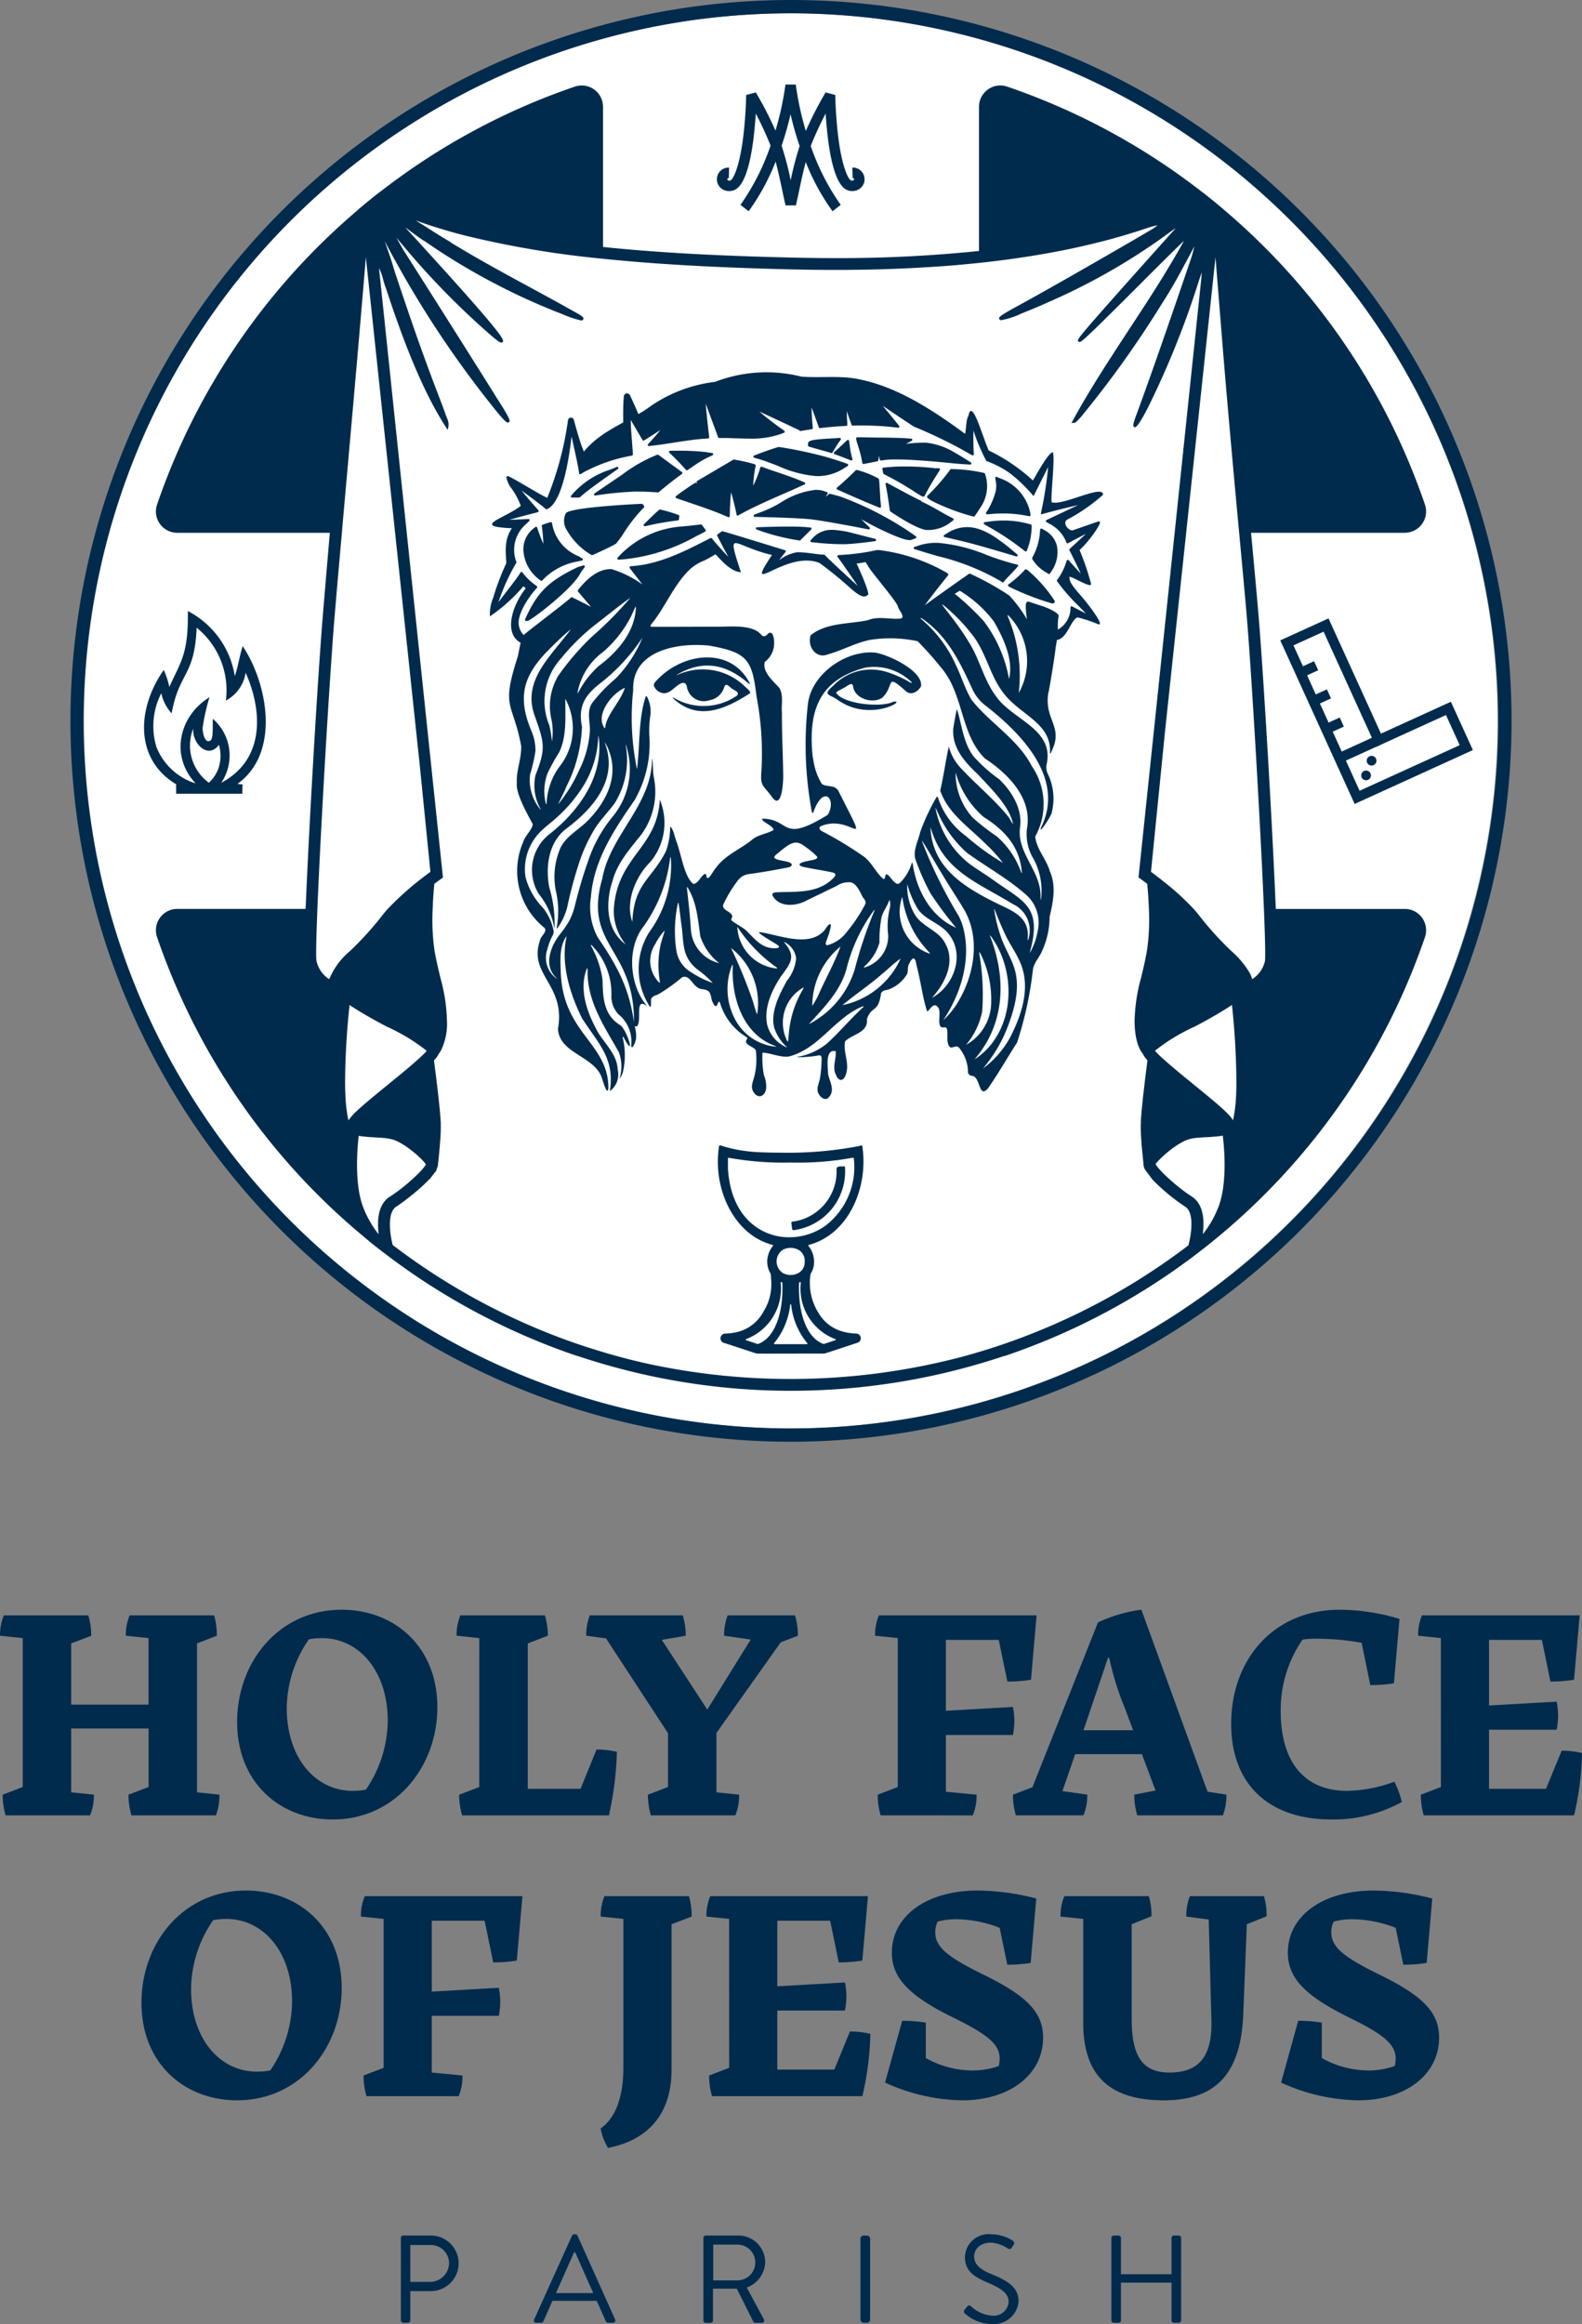
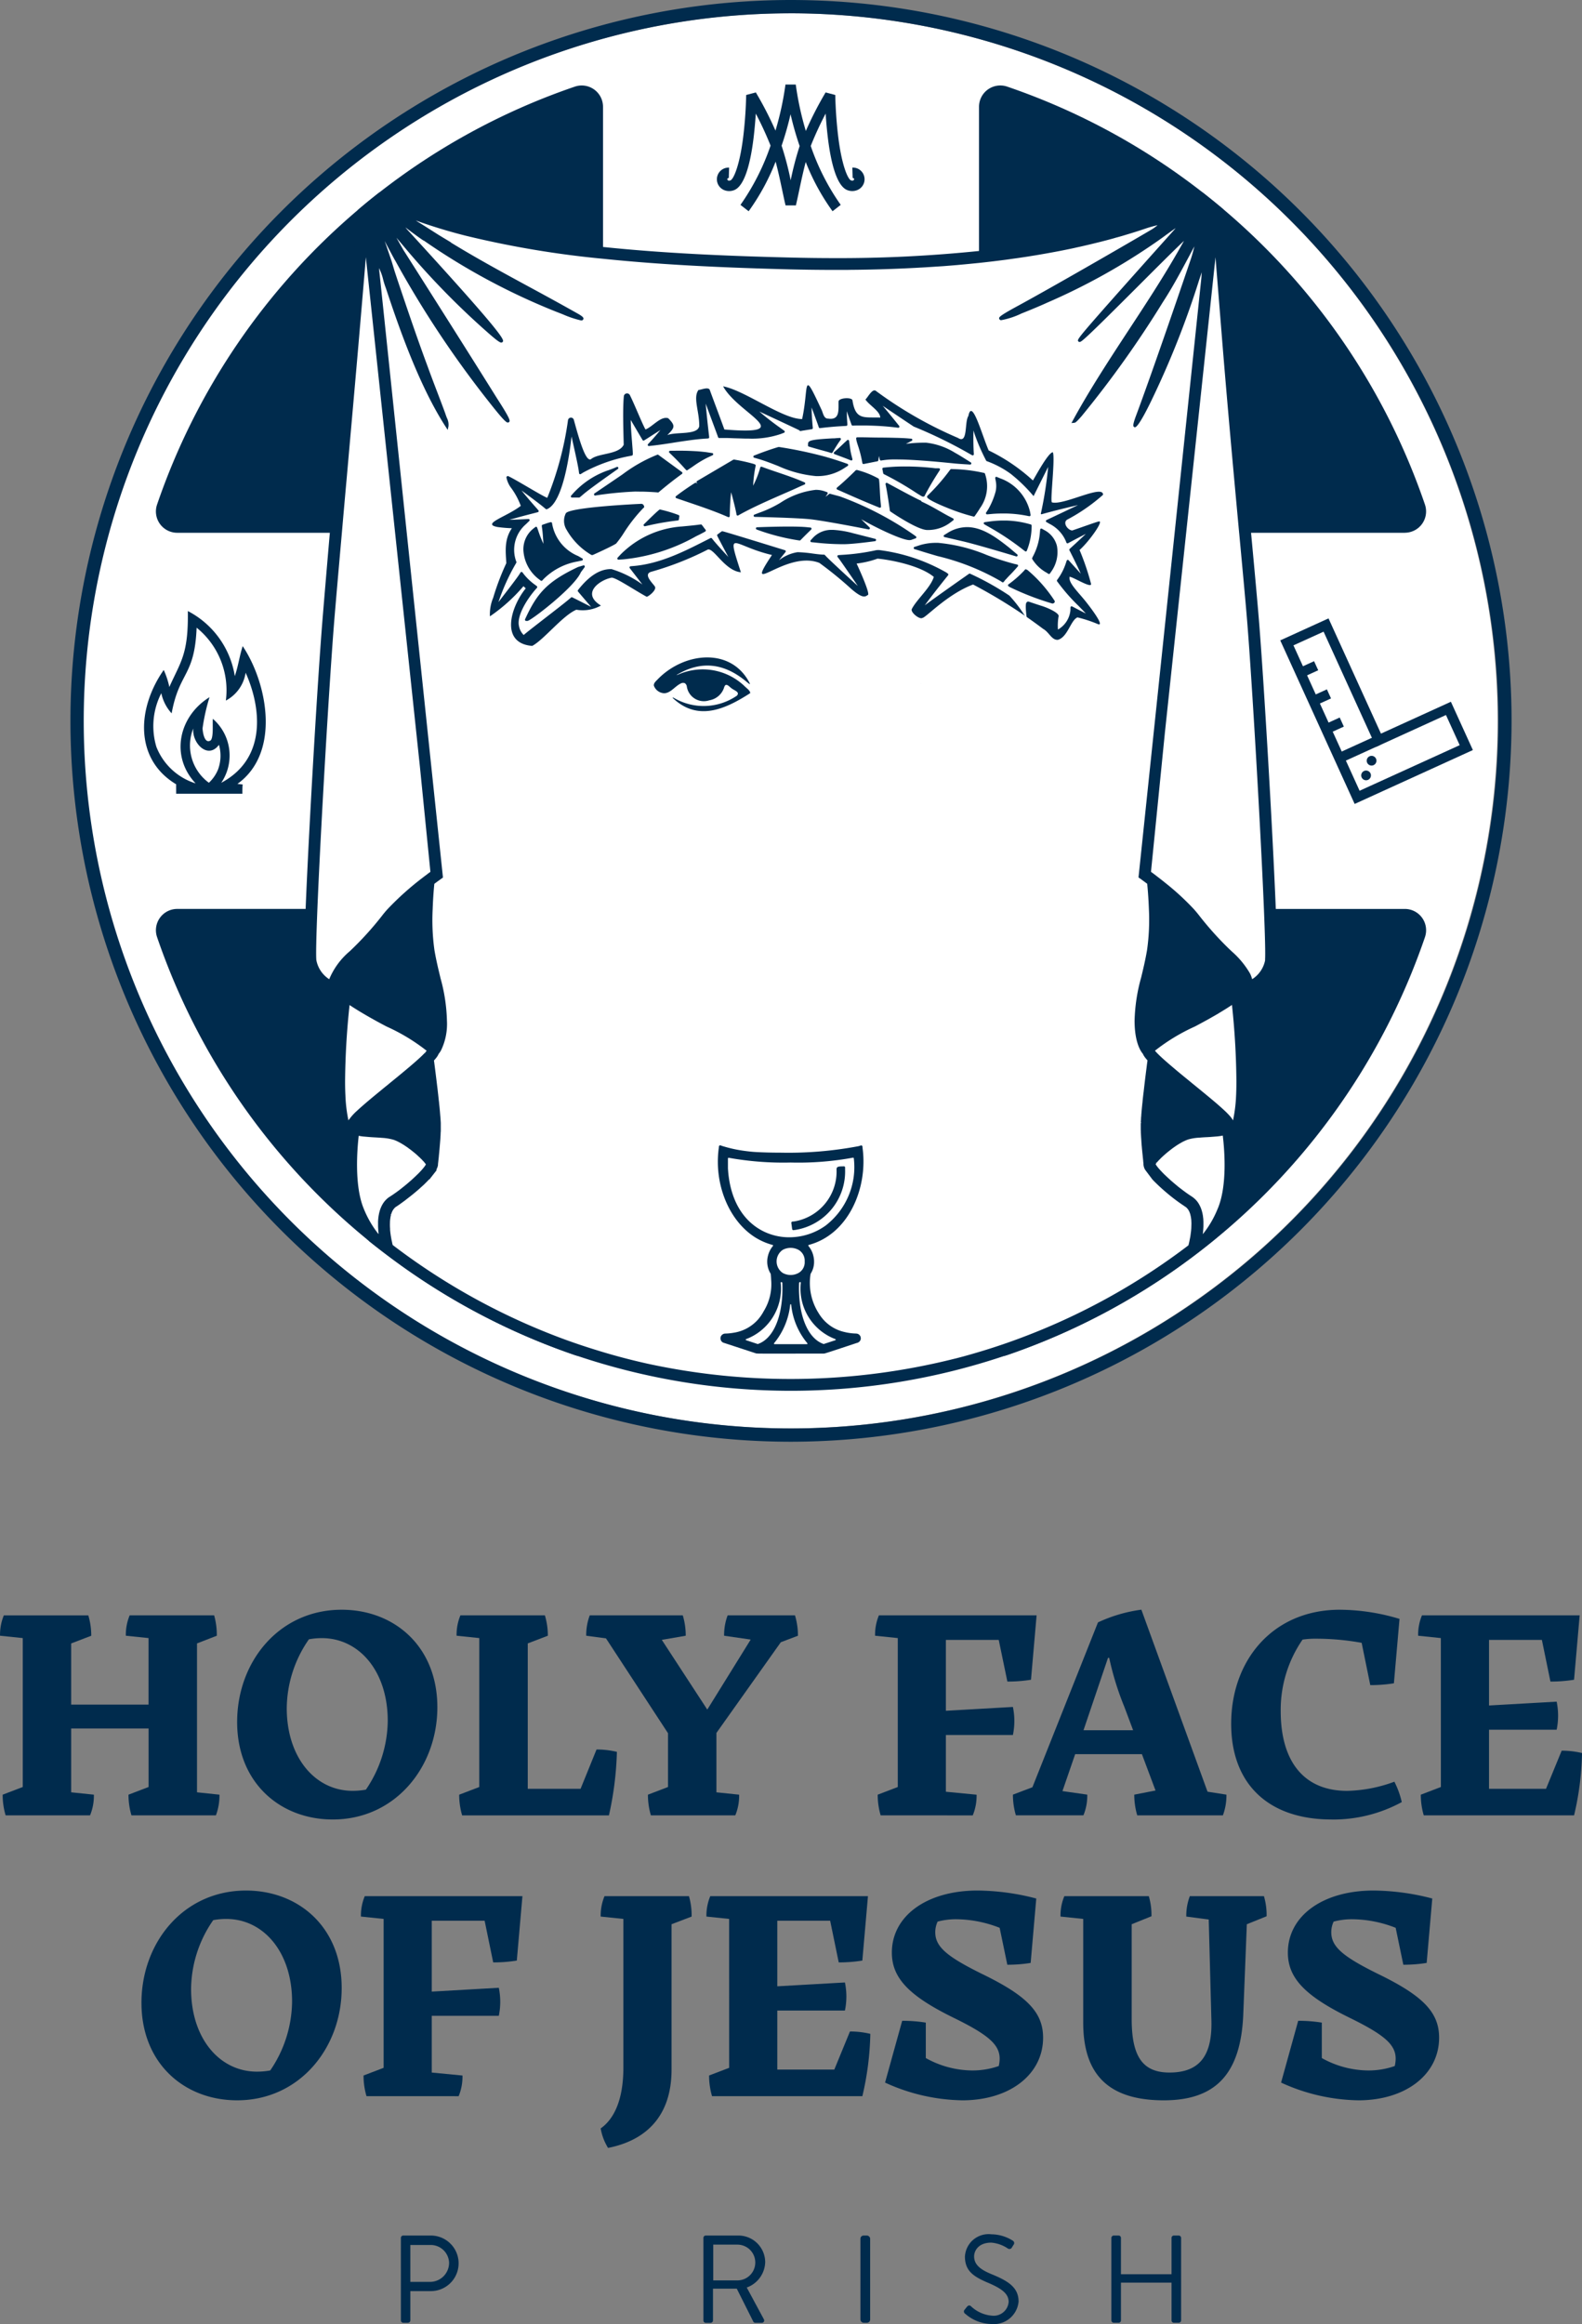
<svg xmlns="http://www.w3.org/2000/svg" id="Group_6305" data-name="Group 6305" width="174.175" height="255.758" viewBox="0 0 174.175 255.758">
  <rect x="0" y="0" width="174.175" height="255.758" fill="#808080" stroke="none" />
  <defs>
    <clipPath id="clip-path">
      <rect id="Rectangle_3590" data-name="Rectangle 3590" width="174.175" height="255.758" fill="none" />
    </clipPath>
  </defs>
  <g id="Group_6304" data-name="Group 6304" transform="translate(0 0)" clip-path="url(#clip-path)">
    <path id="Path_7735" data-name="Path 7735" d="M58.816,328.111a.26.26,0,0,1,.26-.26h3.031a3.058,3.058,0,1,1,.014,6.116H59.858v3.223a.27.27,0,0,1-.26.26h-.521a.26.26,0,0,1-.26-.26Zm3.222,4.841a2.1,2.1,0,0,0,2.085-2.1,2.024,2.024,0,0,0-2.085-1.961H59.858v4.059Z" transform="translate(-14.68 -81.828)" fill="#002b4d" />
-     <path id="Path_7736" data-name="Path 7736" d="M78.358,337.048l4.169-9.229a.245.245,0,0,1,.233-.151H82.9a.245.245,0,0,1,.233.151l4.142,9.229a.242.242,0,0,1-.233.356h-.549a.251.251,0,0,1-.233-.151l-1.015-2.262H80.373l-1,2.262a.251.251,0,0,1-.233.151H78.59a.242.242,0,0,1-.233-.356m6.514-2.907c-.672-1.495-1.33-3-2-4.5h-.11l-2,4.5Z" transform="translate(-19.55 -81.783)" fill="#002b4d" />
    <path id="Path_7737" data-name="Path 7737" d="M103.2,328.111a.261.261,0,0,1,.261-.26h3.552a2.947,2.947,0,0,1,2.99,2.921,3.061,3.061,0,0,1-2.03,2.8l1.878,3.484a.259.259,0,0,1-.233.4h-.7a.236.236,0,0,1-.22-.123l-1.823-3.634h-2.62v3.5a.269.269,0,0,1-.26.26h-.534a.261.261,0,0,1-.261-.26Zm3.744,4.677a1.968,1.968,0,1,0,0-3.936h-2.66v3.936Z" transform="translate(-25.757 -81.828)" fill="#002b4d" />
    <rect id="Rectangle_3585" data-name="Rectangle 3585" width="1.069" height="9.599" rx="0.347" transform="translate(94.732 246.023)" fill="#002b4d" />
    <path id="Path_7738" data-name="Path 7738" d="M141.509,335.965c.068-.082.137-.179.206-.26.137-.178.288-.287.48-.123a3.792,3.792,0,0,0,2.317,1.042,1.654,1.654,0,0,0,1.838-1.509c0-.946-.823-1.508-2.4-2.166-1.509-.659-2.413-1.276-2.413-2.839a2.61,2.61,0,0,1,2.921-2.441,4.485,4.485,0,0,1,2.345.7.305.305,0,0,1,.083.466c-.056.083-.11.178-.165.261a.31.31,0,0,1-.48.123,3.832,3.832,0,0,0-1.8-.632c-1.454,0-1.893.933-1.893,1.509,0,.919.7,1.454,1.851,1.934,1.851.754,3.044,1.454,3.044,3.044a2.726,2.726,0,0,1-2.963,2.468,4.469,4.469,0,0,1-2.893-1.111.3.3,0,0,1-.083-.467" transform="translate(-35.3 -81.783)" fill="#002b4d" />
    <path id="Path_7739" data-name="Path 7739" d="M163.058,328.111a.27.27,0,0,1,.26-.26h.535a.26.26,0,0,1,.26.26v4h5.568v-4a.26.26,0,0,1,.26-.26h.535a.27.27,0,0,1,.26.26v9.078a.27.27,0,0,1-.26.26h-.535a.26.26,0,0,1-.26-.26v-4.156h-5.568v4.156a.26.26,0,0,1-.26.26h-.535a.27.27,0,0,1-.26-.26Z" transform="translate(-40.698 -81.828)" fill="#002b4d" />
    <path id="Path_7740" data-name="Path 7740" d="M167.927,79.819A77.869,77.869,0,1,1,90.058,1.95a77.869,77.869,0,0,1,77.869,77.869" transform="translate(-3.042 -0.487)" fill="#fff" />
    <path id="Path_7741" data-name="Path 7741" d="M72.1,14.877v44.54a2.345,2.345,0,0,1-2.344,2.344H25.217A2.345,2.345,0,0,1,23,58.661a73.816,73.816,0,0,1,22.091-32.41q1.179-1.005,2.4-1.956A73.532,73.532,0,0,1,69,12.661a2.345,2.345,0,0,1,3.1,2.217" transform="translate(-5.709 -3.128)" fill="#002b4d" />
    <path id="Path_7742" data-name="Path 7742" d="M190.519,61.762H145.982a2.345,2.345,0,0,1-2.343-2.344V14.878a2.345,2.345,0,0,1,3.1-2.217,73.594,73.594,0,0,1,21.486,11.619q1.19.929,2.34,1.9v0a73.794,73.794,0,0,1,22.17,32.478,2.345,2.345,0,0,1-2.217,3.1" transform="translate(-35.851 -3.129)" fill="#002b4d" />
    <path id="Path_7743" data-name="Path 7743" d="M192.738,136.4a73.916,73.916,0,0,1-46,46,2.344,2.344,0,0,1-3.1-2.217V135.641a2.341,2.341,0,0,1,2.341-2.341h44.541a2.344,2.344,0,0,1,2.217,3.1" transform="translate(-35.851 -33.27)" fill="#002b4d" />
    <path id="Path_7744" data-name="Path 7744" d="M72.1,135.641v44.544A2.344,2.344,0,0,1,69,182.4a73.922,73.922,0,0,1-46-46,2.344,2.344,0,0,1,2.217-3.1H69.758a2.34,2.34,0,0,1,2.341,2.34" transform="translate(-5.708 -33.271)" fill="#002b4d" />
    <path id="Path_7745" data-name="Path 7745" d="M149.381,75.888c-.418-5.193-1.712-18.113-2.721-30.579-.029-.377-.062-.755-.091-1.132-.011-.158-.026-.311-.035-.465v0c-.462-5.741-.848-10.571-1.044-13.026-.132-.114-.266-.225-.4-.336-.038-.032-.076-.068-.114-.1-.067-.059-.137-.117-.207-.176l-.149-.122c-.029-.021-.056-.044-.085-.068-.08-.065-.158-.129-.24-.193s-.152-.126-.231-.191c-.018-.014-.035-.029-.056-.044-.082-.065-.161-.132-.243-.2-.053-.044-.105-.088-.158-.129a52.924,52.924,0,0,1-9.479,3.678c-.4.117-.805.228-1.214.336-9.226,2.481-20.776,3.564-34.512,3.225-12.051-.3-24.216-.98-34.26-3.4h0c-.424-.1-.843-.208-1.258-.313h0a48.988,48.988,0,0,1-9.693-3.534c-.05.041-.1.082-.152.123l-.24.2c-.017.015-.038.029-.056.044-.076.062-.152.122-.228.187s-.161.129-.242.193c-.027.024-.194.158-.249.2l-.211.176c-.029.023-.059.05-.087.074-.144.12-.287.24-.428.362-.207,2.476-.632,7.382-1.132,13.128q-.07.8-.14,1.621v0c-.991,11.41-2.208,25.416-2.612,30.451-.72,8.938-2.16,34.611-1.952,37.11.191,2.255,2.736,3.546,3.713,3.958-.132,1.135-.507,4.629-.568,8.022v0c-.008.515-.011,1.027,0,1.527a20.674,20.674,0,0,0,.353,3.976,1.541,1.541,0,0,0,.585.994,1.205,1.205,0,0,0,.579.214c-.2,1.6-.6,5.889.591,8.769.128.31.26.6.395.875h0a10.98,10.98,0,0,0,1.345,2.137q1.186.952,2.414,1.856a73.523,73.523,0,0,0,85.965.8q1.8-1.276,3.519-2.659a11.151,11.151,0,0,0,1.347-2.139c.132-.269.263-.556.389-.863v0c1.194-2.894.793-7.183.585-8.775a1.2,1.2,0,0,0,.535-.179,1.519,1.519,0,0,0,.633-1.024,21.3,21.3,0,0,0,.356-3.982c.009-.5.006-1.012,0-1.528-.062-3.405-.439-6.9-.57-8.019.957-.4,3.519-1.671,3.712-3.955v0c.211-2.531-1.231-28.2-1.951-37.11" transform="translate(-11.34 -7.27)" fill="#fff" />
    <path id="Path_7746" data-name="Path 7746" d="M175.781,163.209c.079-.006.158-.015.235-.023a.174.174,0,0,0,.038,0l.228-.027c.008,0,.017,0,.026,0,.074-.011.145-.023.212-.035a.011.011,0,0,0,.009,0,1.791,1.791,0,0,0,.177-.038.015.015,0,0,1,.009,0,.747.747,0,0,0,.13-.047l.008-.006c-.008-.011-.017-.026-.026-.041l-.038-.056-.053-.062c-.018-.023-.035-.044-.059-.071l-.071-.077c-.026-.027-.05-.053-.08-.083s-.059-.056-.086-.086-.065-.065-.1-.1-.065-.062-.1-.091-.053-.05-.08-.077c-.011-.011-.024-.023-.038-.035-.035-.032-.074-.065-.109-.1s-.089-.083-.139-.124-.077-.071-.116-.1-.1-.089-.15-.136-.086-.071-.126-.106l-.039-.036c-.041-.035-.083-.071-.127-.106s-.085-.074-.127-.112l-.174-.148c-.05-.041-.1-.086-.149-.127l-.166-.138c-.05-.041-.1-.083-.151-.127l-.179-.148c-.047-.038-.095-.08-.141-.118s-.122-.1-.183-.153l-.186-.151-.148-.124-.221-.177-.107-.088c-.08-.065-.155-.13-.236-.192-.029-.026-.059-.05-.088-.074-.107-.086-.21-.171-.311-.254-.126-.1-.252-.206-.38-.307l-.083-.071c-.272-.218-.537-.439-.8-.654-.021-.018-.041-.035-.062-.05-.133-.109-.263-.218-.392-.327a.052.052,0,0,1-.015-.012c-.123-.1-.245-.2-.362-.3a.479.479,0,0,1-.05-.041c-.124-.1-.241-.2-.36-.3a.419.419,0,0,0-.038-.033c-.107-.092-.21-.179-.31-.268-.015-.012-.03-.027-.047-.041-.107-.092-.206-.183-.307-.272-.005,0-.012-.012-.016-.015-.128.967-.322,2.533-.469,3.913,0,.009,0,.017,0,.026-.029.292-.059.573-.086.837,0,.021,0,.044-.006.065-.023.254-.044.492-.062.708,0,.023,0,.044-.005.065-.016.209-.028.4-.032.555a.3.3,0,0,0,0,.05c0,.077-.007.147-.007.209,0,.094,0,.194.007.3,0,.032,0,.065,0,.1,0,.077,0,.151.008.227,0,.044,0,.089.005.136,0,.068.006.138.009.209l.01.15c.005.071.008.139.014.206s.006.106.012.159c0,.071.009.139.015.209,0,.05.005.1.012.154.006.074.011.144.017.215,0,.047.006.095.013.142.005.083.013.162.02.245l.01.1c.011.115.02.224.029.33.071-.071.145-.145.222-.218a.55.55,0,0,0,.044-.041c.077-.071.154-.145.236-.218.014-.014.032-.026.047-.041.095-.083.189-.165.29-.248.014-.012.029-.026.047-.038.086-.071.172-.142.26-.209l.065-.05c.1-.08.206-.156.31-.233a.472.472,0,0,1,.047-.032c.092-.065.18-.13.272-.192l.077-.05q.154-.106.31-.2a.307.307,0,0,0,.044-.023c.092-.056.18-.109.272-.162l.077-.044c.1-.056.2-.112.3-.159a.072.072,0,0,1,.024-.012c.091-.044.179-.086.267-.124.024-.012.048-.021.071-.032.095-.038.185-.074.274-.1a5.786,5.786,0,0,1,1.174-.227h0c.4-.041.811-.065,1.221-.089.065,0,.139-.009.213-.012a.1.1,0,0,1,.029,0h0c.076-.006.152-.009.232-.015.012,0,.024,0,.038,0l.236-.017c.015,0,.026,0,.042,0" transform="translate(-42.144 -39.112)" fill="#002b4d" />
    <path id="Path_7747" data-name="Path 7747" d="M57.044,163.684c.023.009.047.02.074.029q.127.057.266.124c.008,0,.014.009.023.012.1.05.2.1.3.159.027.015.053.03.08.047.089.05.181.1.272.159l.041.027c.1.065.206.13.309.2.028.017.053.035.08.053.088.062.179.124.268.188.018.012.032.024.05.035.1.074.2.151.307.23.02.018.044.035.068.053.086.068.172.135.257.2l.051.044c.1.08.191.162.282.242.02.017.038.035.056.05.077.071.153.139.227.209a.483.483,0,0,0,.05.047c.074.074.147.145.215.215.008-.074.014-.153.02-.23,0-.03.006-.056.009-.083.006-.056.012-.115.015-.171s.011-.121.017-.18.009-.106.012-.159c.007-.071.013-.139.018-.206,0-.05.008-.1.011-.151.006-.074.012-.144.015-.218.006-.05.01-.1.012-.148.005-.074.008-.144.014-.215,0-.046.006-.1.006-.144.006-.074.009-.145.012-.215,0-.044.007-.089.007-.133.006-.074.006-.144.008-.215,0-.038,0-.077,0-.112,0-.1.005-.2.005-.3,0-.062,0-.133-.005-.206a.373.373,0,0,0,0-.056c0-.077-.006-.159-.012-.251v-.011c-.006-.089-.011-.186-.021-.284,0-.026,0-.05-.006-.077-.008-.1-.017-.212-.026-.327,0-.006,0-.015,0-.023-.009-.11-.02-.224-.032-.342a.761.761,0,0,0-.006-.083c-.012-.127-.026-.254-.038-.383a.115.115,0,0,1,0-.032c-.015-.124-.026-.254-.041-.383l-.009-.08c-.014-.142-.029-.283-.047-.428v-.015c-.017-.144-.032-.286-.049-.43,0-.018,0-.038-.006-.059-.036-.306-.072-.613-.107-.911l0-.012c-.092-.772-.182-1.5-.254-2.034a.1.1,0,0,1-.023.02c-.095.083-.191.171-.292.257l-.083.074c-.082.072-.168.145-.254.218-.029.024-.056.047-.086.074-.1.088-.212.179-.321.271-.036.032-.074.062-.113.095l-.271.227-.089.074c-.112.094-.227.188-.342.283-.044.038-.092.074-.139.113-.094.079-.188.155-.286.235-.029.024-.059.047-.089.074-.121.1-.241.2-.362.3-.041.035-.082.067-.124.1-.118.1-.239.2-.356.292-.858.7-1.879,1.531-2.689,2.232-.266.23-.51.448-.72.64-.188.176-.35.333-.471.463a1.718,1.718,0,0,0-.221.28,6.114,6.114,0,0,0,1.628.224c.085.005.164.008.241.014.41.023.825.047,1.221.089a5.9,5.9,0,0,1,1.18.227c.084.029.176.065.271.106" transform="translate(-13.104 -39.112)" fill="#002b4d" />
    <path id="Path_7748" data-name="Path 7748" d="M168.662,140.605a18.375,18.375,0,0,0-.7,4.491,6.353,6.353,0,0,0,.386,2.447,6.564,6.564,0,0,1,.829-.687q.172-.124.353-.248c.492-.327,1.059-.66,1.646-.982s1.2-.631,1.778-.914c0,0,.032-.015.083-.041l.018-.009c.032-.018.071-.038.121-.062a.014.014,0,0,1,.009-.005c.02-.012.047-.024.071-.039a.215.215,0,0,0,.032-.017c.024-.012.047-.023.071-.038a.116.116,0,0,0,.032-.015c.023-.015.05-.026.077-.041l.047-.026c.023-.012.05-.024.074-.038a.484.484,0,0,0,.053-.03l.083-.044c.02-.008.038-.02.059-.029a.629.629,0,0,1,.077-.041l.077-.044a.818.818,0,0,0,.074-.041.619.619,0,0,0,.077-.041c.029-.014.059-.032.089-.047s.047-.026.074-.041.059-.032.092-.05l.08-.044.095-.053c.026-.015.053-.029.077-.044s.071-.038.1-.059.053-.029.083-.044a1.144,1.144,0,0,1,.1-.059c.026-.015.053-.029.077-.044.038-.024.074-.044.113-.065l.083-.047c.032-.021.068-.038.1-.059s.065-.038.1-.056l.1-.059.091-.053c.038-.024.077-.044.113-.068l.086-.05c.035-.021.074-.044.109-.068l.089-.053c.038-.021.074-.044.112-.068s.056-.035.083-.05c.041-.027.083-.053.124-.077.024-.014.047-.032.071-.047.041-.024.083-.05.121-.077s.05-.029.077-.047.083-.053.121-.08.047-.029.068-.044c.056-.035.11-.071.163-.106l.115-.077c.032-.021.062-.041.091-.062s.068-.047.1-.071l.08-.053.092-.065c.026-.021.056-.038.083-.059s.059-.044.089-.065l.068-.05.319-.248c.026-.021.053-.041.077-.062s.071-.056.1-.086l.112-.1c.029-.024.056-.047.08-.071s.062-.059.089-.086l.059-.059c.027-.027.047-.05.065-.071s.032-.035.044-.05.032-.038.044-.056a.484.484,0,0,0,.032-.038c.009-.015.017-.029.026-.041l.021-.029.014-.027a.222.222,0,0,1,.012-.023l0-.006a.1.1,0,0,0,.006-.023,4.472,4.472,0,0,0-1.189-1.849c-.041-.044-.086-.089-.127-.133-.008-.009-.017-.02-.026-.029-.186-.192-.365-.363-.528-.507-.018-.018-.038-.035-.056-.05s-.1-.092-.23-.218-.316-.306-.537-.528a35.719,35.719,0,0,1-2.954-3.35c-.144-.188-.3-.38-.475-.572-.086-.1-.173-.194-.265-.292-.18-.2-.374-.389-.573-.584-.1-.095-.2-.192-.3-.286-.669-.631-1.383-1.233-2.005-1.731a30.6,30.6,0,0,1-.11,6.8c-.2,1.159-.445,2.17-.66,3.064" transform="translate(-41.923 -32.632)" fill="#002b4d" />
    <path id="Path_7749" data-name="Path 7749" d="M55.5,144.715a19.71,19.71,0,0,1,4.6,2.828,6.335,6.335,0,0,0,.383-2.447,18.305,18.305,0,0,0-.7-4.5c-.215-.891-.457-1.9-.657-3.052a30.6,30.6,0,0,1-.109-6.8,23.385,23.385,0,0,0-3.621,3.465,35.428,35.428,0,0,1-3.712,4.087,6.416,6.416,0,0,0-1.935,2.577c.139.566,2.757,2.321,5.747,3.845" transform="translate(-12.418 -32.632)" fill="#002b4d" />
    <path id="Path_7750" data-name="Path 7750" d="M120.56,188.679a5.879,5.879,0,0,1-1.306-.172,4.4,4.4,0,0,1-2.329-1.381,4.739,4.739,0,0,1-.5-.681,6.193,6.193,0,0,1-.891-4.337,2.417,2.417,0,0,0,.381-1.424v-.064a3.038,3.038,0,0,0-.08-.51,2.419,2.419,0,0,0-.108-.341,2.671,2.671,0,0,0-.4-.689l-.05-.064.027-.081c4.448-1.165,6.523-6.3,5.963-10.591l-.03-.287-.01-.02-.085-.061-.02-.01-.3.091a41.52,41.52,0,0,1-8.6.716c-.968,0-1.852-.024-2.622-.065-.442-.02-.922-.071-1.424-.142a14.566,14.566,0,0,1-2.237-.489l-.065-.017-.29-.1-.017,0-.095.051-.017.017-.041.324c-.507,3.962,1.168,7.978,4.069,9.773a7.142,7.142,0,0,0,1.9.813l.024.084a2.654,2.654,0,0,0-.561,1.087,2.522,2.522,0,0,0,.3,2c.024.23.038.449.047.669a5.642,5.642,0,0,1-.826,3.452,4.836,4.836,0,0,1-.611.894,4.458,4.458,0,0,1-2.643,1.458,6.049,6.049,0,0,1-.979.1.547.547,0,0,0-.368.159.491.491,0,0,0-.146.28.465.465,0,0,0,0,.152.609.609,0,0,0,.068.206.42.42,0,0,0,.095.108l.024.027a.436.436,0,0,0,.158.081l3.564,1.168a2.413,2.413,0,0,0,.3.02l.739.007h.915l5.467-.007.038,0a.6.6,0,0,0,.161-.031c.2-.057.672-.206,2.312-.753l.179-.057,1.03-.344.03,0a.394.394,0,0,0,.088-.047.505.505,0,0,0,.267-.534.515.515,0,0,0-.507-.435m-10.141-11.221c-2.373-1.144-3.783-3.618-3.972-6.965v-1.117l.064-.047a33.95,33.95,0,0,0,6.841.527,33.139,33.139,0,0,0,6.884-.54l.065.044a8.126,8.126,0,0,1-3.1,7.434,6.875,6.875,0,0,1-3.992,1.289,6.407,6.407,0,0,1-2.788-.624m4.475,3.284a1.343,1.343,0,0,1-.672,1.262,1.8,1.8,0,0,1-1.748,0,1.532,1.532,0,0,1,0-2.535,1.825,1.825,0,0,1,1.748,0,1.368,1.368,0,0,1,.672,1.273m-5.173,9.088L108.4,189.4l0-.095a5.938,5.938,0,0,0,3.837-6.246l.068-.051.084.031.034.044c.139,3.5-.907,6.146-2.7,6.75m5.44.017h-3.631l-.038-.084a7.977,7.977,0,0,0,1.8-4.3h.1a7.833,7.833,0,0,0,1.8,4.3Zm3.131-.449-1.316.432c-1.785-.6-2.849-3.254-2.71-6.75l.037-.044.085-.031.071.047a5.933,5.933,0,0,0,3.834,6.25Z" transform="translate(-26.29 -41.921)" fill="#002b4d" />
    <path id="Path_7751" data-name="Path 7751" d="M122.017,171.153v.219a6.512,6.512,0,0,1-5.5,6.679l-.219.024-.027-.007L116.2,178l-.007-.017-.1-.75.01-.017.065-.077.017-.007.227-.02a5.561,5.561,0,0,0,4.664-5.727c0-.3.209-.324.614-.331l.24-.007.017.01.068.071Z" transform="translate(-28.975 -42.693)" fill="#002b4d" />
    <path id="Path_7752" data-name="Path 7752" d="M106.489,22.685l.035-1.144a1.285,1.285,0,0,0-.5,2.491,1.476,1.476,0,0,0,1.035-.007c1.289-.47,1.9-3.5,2.183-5.958.094-.814.167-1.64.22-2.47.581,1.1,1.108,2.24,1.576,3.393.016.042.032.089.049.132a25.777,25.777,0,0,1-3.312,6.52l.9.7a24.558,24.558,0,0,0,2.971-5.461c.286,1.069.532,2.23.747,3.243.13.615.242,1.145.346,1.575h1.138c.1-.43.217-.962.347-1.577.212-1,.455-2.142.735-3.2a24.474,24.474,0,0,0,2.954,5.419l.9-.7a25.636,25.636,0,0,1-3.3-6.48c.022-.056.043-.118.065-.173.467-1.152.994-2.287,1.575-3.393.053.831.126,1.657.221,2.47.284,2.459.893,5.488,2.182,5.958a1.475,1.475,0,0,0,1.036.006,1.285,1.285,0,0,0-.5-2.491l.035,1.144h.005a.161.161,0,0,1,.161.116c.013.068-.089.155-.116.167a.362.362,0,0,1-.227-.017c-.372-.135-1.064-1.781-1.438-5.014-.166-1.436-.267-2.912-.3-4.388l-1.063-.28a38.942,38.942,0,0,0-2.178,4.24,33.412,33.412,0,0,1-1.109-5.11h-1.133a33.287,33.287,0,0,1-1.1,5.071,38.975,38.975,0,0,0-2.162-4.2l-1.063.28c-.032,1.472-.133,2.948-.3,4.388-.374,3.234-1.066,4.879-1.439,5.014a.43.43,0,0,1-.151.028c-.038,0-.062-.007-.056,0-.048-.021-.149-.107-.135-.174a.158.158,0,0,1,.167-.116m6.8-7.02a34.262,34.262,0,0,0,1,3.5,34.429,34.429,0,0,0-.987,3.768,33.978,33.978,0,0,0-1-3.808,34.056,34.056,0,0,0,.987-3.462" transform="translate(-26.251 -3.094)" fill="#002b4d" />
    <path id="Path_7753" data-name="Path 7753" d="M89.668,158.665A79.332,79.332,0,1,1,169,79.333a79.422,79.422,0,0,1-79.332,79.332m0-157.2a77.869,77.869,0,1,0,77.869,77.869A77.957,77.957,0,0,0,89.668,1.464" transform="translate(-2.58 0)" fill="#002b4d" />
    <path id="Path_7754" data-name="Path 7754" d="M24.67,109.717H31.96a8.206,8.206,0,0,1,.033-1.021c-.026,0-.262-.029-.58-.059,4.827-3.46,3.267-11.171.582-15.162-.361,1.1-.449,2.03-.867,3.3a9.8,9.8,0,0,0-5.173-7.163c.073,4.759-.784,5.554-2.036,8.357a8.867,8.867,0,0,0-.618-1.873c-3.005,4.305-3.191,9.871,1.4,12.6l-.035,0Zm3.721-1.141h0Zm.874-1.489a4.13,4.13,0,0,1-.992,1.421,5.073,5.073,0,0,1-1.72-5.975c-.154,1.622,1.618,3.45,2.829,1.8a4.354,4.354,0,0,1-.117,2.759M32.156,94.76h0ZM22.5,104.583a7.919,7.919,0,0,1,.534-5.929,4.742,4.742,0,0,0,1.137,2.216c.845-4.613,2.533-4.03,2.752-9.426a8.84,8.84,0,0,1,3.217,8.02A4.179,4.179,0,0,0,32.318,96.4c1.642,3.633,2.464,9.37-2.685,12.112a5.348,5.348,0,0,0-.922-7.04c-.059.486.1,2.042-.246,2.377-.639.4-.858-.759-.889-1.33a21.5,21.5,0,0,1,.768-3.428c-3.363,2.077-4.376,6.457-1.532,9.487a6.827,6.827,0,0,1-4.309-3.992m3.161-.559h0Z" transform="translate(-5.275 -22.365)" fill="#002b4d" />
    <path id="Path_7755" data-name="Path 7755" d="M151.607,107.064c-.355-8.8-1.307-24.977-1.85-31.7-.167-2.061-.46-5.259-.837-9.305l-.007-.075c-.011-.106-.018-.21-.029-.316-.565-6.1-1.261-13.621-1.869-21.123l-.105-1.309c-.008-.1-.014-.2-.022-.3-.449-5.549-.825-10.254-1.029-12.844v0q-1.152-.967-2.34-1.9c-.8.405-1.648.8-2.578,1.2-.435.141-.891.312-1.4.525-.97.365-4.517,1.634-5.374,1.88-.359.105-.757.217-1.221.34a92.325,92.325,0,0,1-14.014,2.518,150.018,150.018,0,0,1-15.886.786c-1.575,0-3.2-.021-4.835-.062-6.585-.159-13.75-.441-20.675-1.165a107.177,107.177,0,0,1-13.822-2.253c-.428-.1-.848-.206-1.275-.315A49.5,49.5,0,0,1,52.928,28.2q-1.222.951-2.4,1.957c-.2,2.365-.584,6.805-1.112,12.879-.047.536-.188,2.195-.188,2.195-.58,6.661-1.246,14.289-1.768,20.435-.359,4.173-.654,7.661-.819,9.7-.543,6.733-1.492,22.909-1.847,31.7-.119,2.966-.174,5.089-.119,5.73.191,2.278,2.622,3.6,3.727,4.082-.123,1.1-.5,4.618-.558,7.979-.011.6-.011,1.093,0,1.543a20.689,20.689,0,0,0,.359,4.031,1.75,1.75,0,0,0,.659,1.116,1.367,1.367,0,0,0,.493.217c-.214,1.75-.547,5.918.63,8.762.131.319.264.616.405.9a11.709,11.709,0,0,0,1.185,1.927l-.047.04.167.137.054.051.015.014,0,.007.022.026c.181.145.365.293.555.438.155.123.311.242.467.365.355.272.717.547,1.09.826a73.581,73.581,0,0,0,19.182,10.424q.755.272,1.514.533l.037.01a73.86,73.86,0,0,0,47.126.018s0,0,.008,0c.678-.228,1.348-.463,2.018-.713a73.644,73.644,0,0,0,21.3-12.275,7.811,7.811,0,0,0,.731-1.4c.084-.174.156-.329.214-.442.149-.3.279-.591.4-.9,1.174-2.858.833-7.009.616-8.751a1.342,1.342,0,0,0,.441-.178,1.671,1.671,0,0,0,.71-1.141,21.034,21.034,0,0,0,.366-4.046c.008-.452.008-.942,0-1.547-.062-3.415-.434-6.885-.561-7.972,1.1-.479,3.535-1.782,3.727-4.082.054-.645,0-2.771-.116-5.73M47.393,114.8a3.2,3.2,0,0,1-1.42-2.112c-.054-.623,0-2.706.116-5.621.355-8.715,1.307-24.866,1.847-31.6.171-2.086.475-5.578.849-9.8.148-1.717.311-3.549.481-5.462l.026-.264c.463-5.274,1-11.249,1.452-16.538l.007-.11c.044-.5.087-.988.127-1.474.2-2.332.387-4.538.547-6.48l3.22,30.327L57.38,91.446l1.152,11.536c-.095.069-.206.149-.337.25l-.431.326-.029.025a32.062,32.062,0,0,0-3.9,3.481c-.224.246-.431.489-.612.728a35.186,35.186,0,0,1-3.572,3.93,8.071,8.071,0,0,0-2.26,3.075m2.177,15.437a.812.812,0,0,0-.054.1.623.623,0,0,1-.029-.105l-.011-.051a16.29,16.29,0,0,1-.3-2.6c-.025-.493-.036-1.007-.036-1.532a83.349,83.349,0,0,1,.494-8.407c.293.2.622.406.981.627,1.535.938,3.093,1.739,3.107,1.746a21.1,21.1,0,0,1,4.4,2.662c-.011.015-.026.029-.037.044s-.08.091-.134.149l.065.062-.1-.022c-.04.04-.083.087-.141.145-.409.413-1.036.967-1.912,1.7-.573.479-1.2.993-1.811,1.489l-.116.1c-.319.257-.619.5-.906.739-.777.634-1.361,1.123-1.858,1.554-.257.224-.5.438-.7.627a5.881,5.881,0,0,0-.9.989m4.437,8.515a2.712,2.712,0,0,0-.217.163c-.019.019-.037.033-.051.047-.051.047-.105.1-.152.149l-.054.062a2.625,2.625,0,0,0-.192.254,2.555,2.555,0,0,0-.131.221c-.011.022-.022.041-.04.073-.032.065-.061.134-.09.2l-.026.065c-.037.087-.065.182-.095.265-.007.025-.014.05-.011.054a2.014,2.014,0,0,0-.055.2l-.011.044a.693.693,0,0,0-.014.073c-.015.072-.029.149-.044.239l-.008.062c-.014.095-.026.2-.036.3v.054a1.837,1.837,0,0,0-.011.232.737.737,0,0,0,0,.087c0,.087,0,.174,0,.265v.072c0,.087.007.178.011.254,0,.014.025.38.025.38.011.08.018.167.029.254l-.076-.059a11.119,11.119,0,0,1-1.568-2.731c-1.065-2.572-.706-6.664-.551-8.016.044.011.088.019.127.026.055.011.113.022.174.029l.163.022.75.065c.164.014.33.022.5.032l.206.011c.213.014.427.025.633.044a5.82,5.82,0,0,1,1.264.206,2.539,2.539,0,0,1,.264.1s.087.04.105.044c.058.029.119.058.174.087l.04.022a.935.935,0,0,1,.091.043.7.7,0,0,0,.116.065s.167.1.188.113c0,0,.137.08.185.113s.083.058.116.076l.163.109c.026.018.05.036.083.058l.054.036c.051.04.1.08.152.116l.137.1.149.113.145.119c.044.032.083.065.131.105s.083.068.145.119c.036.032.077.065.116.1l.137.127c.032.029.065.059.1.095l.087.076.261.257c.018.022.145.159.159.17s.047.05.058.062.116.141.123.152c.018.026.037.047.051.065a.214.214,0,0,0,.032.047l.015.026,0,.01-.083.134-.065.091c-.018.022-.033.047-.058.076l-.164.2c-.018.025-.044.05-.068.08l-.123.134a.69.69,0,0,1-.051.055l-.026.029c-.047.044-.09.095-.141.149-.029.026-.058.059-.1.095l-.087.087-.167.159c-.051.051-.1.1-.167.156-.018.022-.044.04-.065.062l-.224.206-.435.377-.2.167-.134.109c-.065.054-.137.108-.206.163l-.137.112c-.037.026-.21.164-.21.164l-.355.26-.362.254-.2.131c-.05.036-.108.072-.17.112Zm84.005-1.941c.182.2.4.409.648.648.182.174.392.362.663.6.072.065.149.127.221.188l.123.105c.471.4.96.768,1.413,1.087.116.08.228.16.337.229l.123.086.123.083a.563.563,0,0,1,.072.051l.091.083a.363.363,0,0,1,.029.04l.026.029a1.1,1.1,0,0,1,.094.119l.073.131c.014.029.032.058.047.094l.055.149c.014.033.026.069.04.113.007.022.011.047.018.083l.047.2c.011.047.014.095.022.152s.018.109.022.167a1.516,1.516,0,0,1,.01.152l0,.068a1.017,1.017,0,0,1,.008.116c0,.047,0,.1,0,.152l-.011.347c0,.058,0,.119-.011.2,0,.051-.007.1-.01.149s-.011.12-.022.182l-.044.34c-.007.059-.018.113-.022.156l-.1.5c-.008.04-.015.08-.026.123l-.08.337a72.223,72.223,0,0,1-18.61,10.247c-1.239.463-2.5.891-3.774,1.285q-1.147.353-2.293.67l-.192.051c-.264.072-.532.141-.8.21l-.065.014a74.309,74.309,0,0,1-33.834.547c-1.876-.416-3.745-.913-5.585-1.485q-1.667-.511-3.3-1.1a72.354,72.354,0,0,1-19.157-10.471l-.011-.044a.456.456,0,0,0-.018-.059c-.018-.076-.032-.155-.05-.239,0,0-.033-.152-.047-.21l-.018-.073a.286.286,0,0,0-.007-.062c-.014-.076-.029-.155-.04-.228l-.011-.05c0-.018,0-.044-.008-.051-.014-.105-.029-.21-.047-.344-.01-.109-.026-.221-.032-.315a.168.168,0,0,0,0-.044l0-.1c-.007-.072-.011-.149-.014-.213v-.051q-.006-.146,0-.3v-.037c0-.087.011-.275.011-.275l.008-.068c.008-.091.022-.174.036-.265l.007-.058c.015-.076.032-.149.05-.217l.008-.044-.087-.025.1-.011c.019-.068.044-.134.068-.2l.044-.105.061-.116a.3.3,0,0,0,.04-.068,1.171,1.171,0,0,1,.127-.156l.022-.036a.916.916,0,0,1,.091-.08l.062-.055.065-.036s.062-.044.065-.047l.018-.007.137-.095c.037-.022.077-.05.127-.087l.062-.044a.629.629,0,0,0,.062-.047l.069-.044a1.132,1.132,0,0,1,.091-.069l.109-.08c.021-.018.043-.029.043-.033.026-.018.047-.032.091-.065.014-.011.1-.073.1-.073l.062-.054a.851.851,0,0,0,.105-.08l.323-.25.054-.04.029-.025a.473.473,0,0,0,.072-.059c.029-.022.055-.044.1-.076l.109-.091a.824.824,0,0,0,.08-.065c.032-.029.2-.163.2-.163l.1-.09c.026-.019.055-.044.08-.065.047-.037.087-.077.124-.109l.076-.062c.022-.022.181-.163.188-.174.044-.036.087-.076.127-.113l.2-.181c.014-.014.029-.029.065-.062s.073-.076.116-.116l.268-.269a.409.409,0,0,0,.058-.068.174.174,0,0,0,.055-.055l.04-.04.026.018.8-1.025-.044-.036.037-.072a1.015,1.015,0,0,0,.054-.12.3.3,0,0,0,.018-.047c.014-.037.029-.077.04-.113l.011-.036a1.059,1.059,0,0,0,.022-.109.259.259,0,0,0,.007-.062c0-.036,0-.069,0-.073.008-.044.014-.116.022-.2l.011-.073c0-.026.014-.152.014-.152a.655.655,0,0,0,.011-.109c.007-.04.011-.083.015-.113l.014-.137.011-.12c0-.036.007-.076.011-.123l.018-.177c0-.036.008-.069.014-.113,0-.065.011-.127.011-.173l.018-.149c0-.051.007-.1.014-.17,0-.051.007-.1.011-.145l.062-.768.014-.246c0-.065.008-.131.014-.2l.011-.329a1.094,1.094,0,0,0,.011-.142c0-.072,0-.141,0-.188a.725.725,0,0,0,0-.086c0-.1,0-.2,0-.287v-.149c0-.011,0-.022,0-.044l0-.137s-.029-.464-.029-.467c0-.047-.008-.1-.011-.127a.862.862,0,0,0-.007-.1l-.022-.239c0-.055-.007-.116-.015-.17l0-.044-.054-.591-.044-.395c0-.058-.011-.116-.014-.163s-.011-.087-.018-.138l-.018-.17-.047-.435c0-.044-.011-.086-.015-.137s-.014-.123-.021-.178c0-.036-.007-.076-.011-.1l-.022-.206-.04-.319c-.159-1.333-.311-2.521-.362-2.894.051-.051.1-.105.145-.16l.029-.036a1.047,1.047,0,0,0,.08-.1l.051-.062a.131.131,0,0,1,.029-.04l.047-.077a.224.224,0,0,0,.026-.044l.036-.054.018-.032v-.008a.256.256,0,0,0,.037-.091,2.5,2.5,0,0,0,.275-.4,6.649,6.649,0,0,0,.656-3.26,19.059,19.059,0,0,0-.72-4.73l-.011-.059c-.221-.912-.449-1.854-.641-2.959a23.764,23.764,0,0,1-.2-4.556c.044-1.293.142-2.362.182-2.764.04-.032.08-.065.109-.091a1.244,1.244,0,0,0,.105-.072l.032-.026a.443.443,0,0,0,.069-.054l.036-.022.6-.434L55.927,65.668,53.305,40.651l-.434-4.114a5.674,5.674,0,0,1,.463,1.281,8.539,8.539,0,0,0,.3.939c1.583,4.8,3.76,10.876,6.574,15.238l.231.355.083-.416a1.629,1.629,0,0,0-.173-.9c-.062-.156-.127-.337-.2-.555-.279-.76-.583-1.557-.876-2.326-.341-.886-.724-1.9-1.065-2.84-1.174-3.158-2.271-6.411-3.333-9.568L54.63,37c-.022-.062-.087-.275-.163-.533l-.026-.083c-.08-.269-.155-.526-.188-.62-.224-.67-.482-1.427-.756-2.213.141.278.3.576.471.9.2.373.4.744.6,1.113l.119.2A111.814,111.814,0,0,0,65.03,51.325c1.608,2.046,1.876,2.212,2.028,2.212a.165.165,0,0,0,.109-.039c.159-.113.272-.192-1.315-2.648-1.963-3.147-5.418-8.624-10-15.843-.156-.246-.246-.384-.254-.395s-.428-.747-.807-1.413c.155.178.314.366.474.555.127.152.257.3.377.446A86.576,86.576,0,0,0,65.21,43.95c.844.724,1.021.786,1.13.786a.179.179,0,0,0,.141-.068c.192-.2.428-.439-10.228-12.07-.16-.17-.254-.275-.275-.3-.08-.094-.145-.173-.2-.242.38.293.7.533,1,.75.264.2.532.388.807.579l.1.066.105.065h.026a72.552,72.552,0,0,0,14.6,7.841c.2.074.441.171.706.275a11.1,11.1,0,0,0,1.989.666l.04,0a.207.207,0,0,0,.217-.137c.059-.164-.083-.287-.442-.515-1.767-1-3.593-2-5.36-2.955-2.919-1.583-5.936-3.219-8.787-4.969l.008-.019-.909-.547c-.155-.094-.311-.188-.463-.281l-.656-.417c-.594-.376-1.333-.851-1.5-.942,0,0-.243-.155-.333-.217,1.4.511,2.883.974,4.4,1.391.4.107.811.217,1.221.317a106.294,106.294,0,0,0,14.988,2.506c6.911.718,14.053,1,20.642,1.168,1.655.039,3.307.058,4.908.058h.808c.286,0,.572,0,.855-.008,2.4-.017,4.8-.09,7.121-.214.236-.011.471-.025.706-.04l.04,0c.279-.015.555-.032.83-.051l1.55-.1c.514-.041,1.021-.08,1.525-.123l.9-.084c.286-.026.569-.055.851-.083.2-.018.395-.039.591-.058l.072-.007.2-.022c.442-.047.887-.1,1.34-.152.311-.039.623-.075.923-.116.392-.047.772-.1,1.159-.156s.743-.1,1.108-.159c.246-.035.493-.073.75-.113l.055-.011c.221-.035.438-.069.655-.105.239-.04.482-.079.717-.123.452-.076.916-.16,1.416-.254l.464-.087c.341-.065.678-.134,1.051-.21.228-.047.46-.094.684-.145l.254-.058c.236-.05.471-.1.7-.156.319-.072.63-.145.942-.221l.928-.228c.471-.12.949-.243,1.427-.377.127-.036.253-.077.38-.109.2-.055.4-.108.6-.167l.59-.178c.424-.126.84-.257,1.257-.391.319-.105.634-.21.942-.315.449-.137.811-.235,1.116-.3-.015.014-.037.029-.058.047-.116.1-.275.214-.479.355-.419.265-10.507,6.132-15.194,8.668-1.822,1-1.775,1.1-1.684,1.271a.2.2,0,0,0,.2.112,8.8,8.8,0,0,0,2.235-.738c1.1-.434,2.337-.96,2.789-1.174A69.4,69.4,0,0,0,138.542,33.6c.145-.1.486-.344.486-.344.254-.182.5-.366.75-.547.268-.191.543-.391.8-.565l-.1.123-.044.051c-1.935,2.156-6.679,7.45-8.961,10.073-1.782,2.05-1.735,2.094-1.583,2.235a.151.151,0,0,0,.109.044c.214,0,.536-.233,6.408-6.1,1.9-1.9,4.02-4.021,5.092-5.027-.109.2-.427.757-.427.757-.182.325-.348.615-.417.728-1.615,2.8-3.452,5.6-5.237,8.319-2.13,3.252-4.336,6.618-6.154,9.961l-.155.286.326-.032c.08-.007.178-.019.811-.75a114.41,114.41,0,0,0,8.94-12.547c1.039-1.586,2.01-3.408,2.952-5.172,0,0,.365-.684.507-.945-.105.441-.25.988-.409,1.453-.416,1.227-4.13,12.158-6.1,17.407-.261.768-.275.964-.087,1.04l.036.007h.018c.395,0,1.626-2.561,1.764-2.847a97.927,97.927,0,0,0,5.31-13.387l.279-.825-.051.7h0l-2.934,27.973L136.492,103.6l.283.192a1.318,1.318,0,0,0,.167.127l.377.279c.044.029.083.062.131.1.05.511.141,1.547.185,2.764a23.784,23.784,0,0,1-.206,4.556c-.192,1.108-.417,2.05-.648,3a19.206,19.206,0,0,0-.721,4.749c0,2.337.652,3.343.913,3.64.011.026.022.051.044.1l.029.054.083.134.109.152.131.156c.032.04.068.08.112.127a0,0,0,0,1,0,0l-.029.231c-.022.149-.044.323-.065.507l-.065.5c-.007.051-.033.265-.033.265-.083.67-.17,1.391-.242,2.05a.192.192,0,0,0-.011.062l-.072.627c-.008.087-.015.17-.026.257l0,.047c-.047.4-.083.79-.116,1.159l0,.036c-.008.065-.011.131-.022.2l0,.055c0,.069-.011.131-.011.177a.284.284,0,0,0-.008.069,1.3,1.3,0,0,0-.011.156l0,.036-.026.4h.091l-.095.044,0,.318v.283c0,.036,0,.062,0,.065,0,.072,0,.152.008.239l0,.105c0,.073.008.145.011.224l.018.33.033.47c0,.065.01.131.014.206,0,.033.008.065.01.138s.011.119.015.188l.014.137c0,.062.011.123.014.178l.033.318a.769.769,0,0,0,.011.127l.091.884c0,.011,0,.026,0,.051l.025.206a1.3,1.3,0,0,0,.185.695m8,4.253a10.994,10.994,0,0,1-1.622,2.8l-.029.026v-.018c.014-.087.022-.174.033-.261l.025-.38c.007-.095.011-.192.011-.3v-.29c0-.033,0-.069,0-.12s-.007-.134-.01-.188l0-.086c-.011-.087-.022-.174-.033-.261l-.01-.1c-.015-.073-.026-.149-.04-.221l-.022-.1c-.018-.072-.037-.145-.062-.235l-.011-.037c-.026-.09-.058-.177-.094-.275l-.026-.062c-.029-.068-.058-.134-.1-.21-.011-.025-.026-.05-.033-.065-.036-.073-.08-.142-.145-.247a2.475,2.475,0,0,0-.188-.239.273.273,0,0,1-.036-.044l-.033-.033c-.04-.04-.083-.08-.13-.123l-.08-.072c-.054-.044-.116-.091-.177-.134l-.044-.029q-.353-.228-.684-.467l-.319-.236-.359-.275a.293.293,0,0,1-.062-.047c-.058-.047-.119-.095-.2-.164l-.359-.3-.105-.091s-.174-.152-.2-.17-.047-.044-.068-.065l-.236-.214c-.032-.025-.369-.347-.369-.347-.044-.04-.083-.076-.145-.141-.033-.033-.069-.065-.116-.119-.036-.037-.072-.073-.109-.113l-.141-.149a.769.769,0,0,0-.08-.087l-.073-.083-.058-.069-.026-.029c-.018-.022-.032-.044-.068-.087l-.033-.04-.134-.192c-.015-.022-.026-.04-.041-.065l0-.022.087-.127-.076-.05.105.018.087-.105.09-.1c.022-.026.047-.055.077-.083,0,0,.065-.065.1-.095a1.3,1.3,0,0,1,.094-.1c.015-.018.095-.095.095-.095.044-.036.08-.072.127-.119l.246-.217c.022-.022.3-.257.3-.257.026-.018.05-.04.083-.065l.036-.029c.036-.029.069-.058.113-.09s.083-.065.137-.105.095-.077.145-.113l.2-.141c.032-.022.062-.044.09-.065l.3-.2a1.726,1.726,0,0,0,.149-.09l.3-.174c.025-.011.112-.058.141-.076l.177-.08c.029-.014.055-.025.105-.05.095-.04.188-.073.272-.105a5.365,5.365,0,0,1,1.261-.2c.264-.026.543-.041.84-.055.17-.01.333-.018.489-.032l.633-.051c.095-.011.185-.022.275-.036l.156-.022.155-.033c.2,1.645.5,5.5-.543,8.016m2.01-12.452a16.082,16.082,0,0,1-.308,2.611l0,.036a.47.47,0,0,1-.033.113c-.022-.044-.054-.095-.094-.16l-.185-.242a9.012,9.012,0,0,0-.67-.688c-.185-.174-.4-.366-.721-.648-.695-.6-1.575-1.322-2.767-2.292-.275-.225-.547-.45-.819-.67l-.218-.178c-.272-.224-.543-.446-.8-.663l-.1-.087c-.794-.666-1.337-1.144-1.71-1.5l-.04-.04-.119-.116c-.065-.065-.127-.127-.174-.177-.069-.077-.127-.141-.177-.2a20.994,20.994,0,0,1,4.4-2.665l.3-.159,0,0,.058-.032c.058-.029.123-.065.174-.094.022-.007.04-.022.058-.029l.2-.109.688-.377.283-.159.062-.037c.239-.134.492-.278.753-.431l.065-.044.308-.185.518-.319s.351-.228.384-.246c0,0,.224-.152.228-.152a83.871,83.871,0,0,1,.489,8.411c0,.525-.01,1.043-.032,1.532m3.2-14.89A3.2,3.2,0,0,1,149,114.8c0-.008,0-.014,0-.022s-.011-.036-.014-.051l-.018-.054c-.019-.062-.037-.123-.065-.2a.386.386,0,0,0-.018-.044c-.029-.072-.059-.145-.105-.242a9.634,9.634,0,0,0-2.022-2.449l-.068-.065c-.059-.054-.152-.145-.275-.26a35.492,35.492,0,0,1-3.242-3.622q-.277-.358-.609-.728a28.479,28.479,0,0,0-3.021-2.786l-.293-.236c-.29-.232-.554-.434-.786-.612l-.359-.275-.239-.174L139.4,87.639l2.34-21.971,3.228-30.32.656,8.16c.619,7.773,1.354,15.728,1.948,22.16.011.087.018.174.026.261l.014.149c.38,4.089.681,7.317.848,9.391.529,6.541,1.481,22.83,1.84,31.6.119,2.923.174,5.013.123,5.621" transform="translate(-11.145 -7.035)" fill="#002b4d" />
    <path id="Path_7756" data-name="Path 7756" d="M92.134,78.406c-.016.022-.032.043-.046.065l0,0a1.758,1.758,0,0,0-.049,1.162,1.9,1.9,0,0,1-.026-1.046.5.5,0,0,1,.029-.056.287.287,0,0,1,.024-.041.426.426,0,0,1,.07-.086" transform="translate(-22.948 -19.569)" fill="#002b4d" />
    <path id="Path_7757" data-name="Path 7757" d="M149.557,84.34c-.012.409,0,.9-.046,1.291.019-.407.034-.888.046-1.3Z" transform="translate(-37.316 -21.049)" fill="#002b4d" />
    <path id="Path_7758" data-name="Path 7758" d="M89.132,81.569c-.08.073-.161.142-.244.206.059-.051.118-.1.188-.161a.418.418,0,0,1,.056-.046" transform="translate(-22.186 -20.359)" fill="#002b4d" />
    <path id="Path_7759" data-name="Path 7759" d="M103.562,77.522a.163.163,0,0,0-.019.008,2.388,2.388,0,0,0-.426.166,1.088,1.088,0,0,0-.131.089,4.949,4.949,0,0,0-.384.392s.065-.083.095-.121a1.946,1.946,0,0,1,.128-.147,1.2,1.2,0,0,1,.735-.389Z" transform="translate(-25.608 -19.348)" fill="#002b4d" />
    <path id="Path_7760" data-name="Path 7760" d="M103.287,77.7a2.475,2.475,0,0,1,.426-.167,1.364,1.364,0,0,0-.426.167" transform="translate(-25.779 -19.351)" fill="#002b4d" />
    <path id="Path_7761" data-name="Path 7761" d="M88.887,81.775c.083-.065.164-.134.244-.206a.47.47,0,0,0-.056.046c-.07.056-.128.11-.188.161" transform="translate(-22.185 -20.359)" fill="#002b4d" />
-     <path id="Path_7762" data-name="Path 7762" d="M134.87,84.87a20.9,20.9,0,0,0-.281-9.178c-.775-3.162-2.1-7.219-4.151-9.776a9.231,9.231,0,0,0-2.27-2.05c-.206-.17-.413-.338-.613-.512-4.327-3.246-9.111-6.982-14.425-8.006-1.95-.407-4.17-.113-6.252-.271a15.753,15.753,0,0,0-9.515.577,15.787,15.787,0,0,0-7.04,2.639c-2.975,2.263-8.044,3.186-9.015,8.667-.286.641-.39,1.355-.681,1.959a3.4,3.4,0,0,1-.046.4,25.763,25.763,0,0,0-2.1,5.964,3.3,3.3,0,0,0-.075.672c-.258.672-.51,1.345-.738,2.024-.139.413-.3.828-.463,1.245-.086.317-.694,2.833-.762,2.91l-.008.005c-.128.5-.752,3.566-.765,3.691-1.923,5.89-.558,4.959.356,9.9.032,1.5-.552,2.655-.477,4.06-.128,1.091.955,3.076,1.757,4.541-.107.692-.864,1.26-1.07,1.989a8.008,8.008,0,0,0,2.331,9.4c.421.4-.392.923-.462,1.371-1.336,3.849,2.854,4.87,1.971,9.781.18,2.8,4.176,2.945,4.887,5.552.129.389.55,1.829.665.97.022-5-5.05-6.042-5.245-12.846-.044-1.25-.151-2.886.651-3.9-.69,3,.351,6.351,1.7,9.057,1.837,2.846,3.623,4.427,3.052,8a2.252,2.252,0,0,0,.866-2.355c-.059-1.609-1.282-2.717-2.116-4.026-1.2-2.11-2.228-4.79-1.255-7.16.032-.022.051.091.059.265-.075,3.38,1.848,6.174,3.444,9a4.57,4.57,0,0,1,.059,2.945,2.7,2.7,0,0,0,.381-.751,8.181,8.181,0,0,0-.027-3.827c0-.1.029-.1.1-.014,1.379,2.6.424-.8-.375-1.338-1.827-1.126-1.9-3.023-1.934-4.948a10.584,10.584,0,0,0-1.22-3.677c-.143-.293-.059-.244.118-.068a7.588,7.588,0,0,1,2.073,5.426,2.887,2.887,0,0,0,.775,2.076,3.844,3.844,0,0,1,1.4,3.454c.1.609.6-.651.542-.917a3.284,3.284,0,0,0-.148-1.177c-.014-.1.1,0,.212-.022.662-.461-.338-3.456,1.212-2.178-1.9-2.089-2.454-6.284-.431-8.866a16.312,16.312,0,0,0,2.894-7.4c.035-.319.062-.26.1.044a12.416,12.416,0,0,1-2.376,8,7.617,7.617,0,0,0,.038,8.2c.281.185.026-.82.228-.946.155-.22.458-.276.7-.381a19.651,19.651,0,0,0,2.644-1.89c.93-.346,1.134,1.142,2.14,1.306.9.1.952.341,1.121,1.215.66,1.676.641-.469.933.37a6.528,6.528,0,0,0,2.806,3.64c.155.092.242.177.1.333-.357.6.834.748,1.011,1.193a7.825,7.825,0,0,1-.161,2.846c-.125.507-.41,1.062-.176,1.574.426.9,1.26.8,1.467-.177a3.214,3.214,0,0,0-.245-1.534,10.864,10.864,0,0,1-.152-2.467c.815.01,1.955.547,2.883.428,3.288-.818,4.975-4.136,7.992-5.455.164-.059.376-.164.185.053-1.394,1.279-2.583,2.719-3.991,4a7.2,7.2,0,0,1-3.275,1.454c-.035.017.014.022.126.025a13.509,13.509,0,0,0,2.271-.2c.233-.048.33.134.319.359a14.366,14.366,0,0,1-.179,2.165c-.123.568-.472,1.252-.107,1.764.228.424.8.751,1.137.25.633-.741.022-1.69-.137-2.484,0-.657-.394-2.776.834-2.521.083.8-.371,1.717-.017,2.494.33.963.976.856,1.2-.145.3-1.169-.375-2.271-.148-3.432.8-.805,2.564-.942,2.4-2.433.5-1.518,1.269-.665,1.556-2.837.116-.311.467-.359.756-.41a3.947,3.947,0,0,0,2.127-1.748c.123-.327.017-.708.177-1.027.349-.762.69-1.014.828.007.51,1.888.717,3.8,1.2,5.164.236-.081.681-1.065,1.121-.526.6.426-.281,2.462.732,2.269.756-.126-.011,1.706.708,2.215.322.07.694-.344,1,.1a4.288,4.288,0,0,1,.925,2.473.471.471,0,0,0,.443.549c.973.1.7,2.572,1.762,1.382,1.126-1.617,2.14-3.393,3.2-5.047a39.622,39.622,0,0,0,1.732-7.912c.078-.855.762-1.475,1.06-2.253a8.991,8.991,0,0,0,.791-3.663c.381-1.639.751-3.379.035-4.989-.341-1.285-1.515-2.518-1.617-3.856a7.372,7.372,0,0,0-.386-7.762c-1.529-2.95-4.58-4.7-6.608-7.254-.735-1.2-1.119-2.583-1.741-3.844a14.082,14.082,0,0,0-4.28-5.442c-.1-.075-.188-.139-.223-.169-.083-.1.223.137.284.155,3.152,1.961,4.535,4.849,6.04,8.11a4.768,4.768,0,0,0,1.368,1.741c3.967,3.071,8.835,8.008,6.228,13.386-.505,1.215,1.258-1.4,1.158-1.66a6.224,6.224,0,0,0-.44-4.123,1.709,1.709,0,0,1-.164-1.011c.952-3.91-3.7-4.94-5.514-7.509-1.378-1.8-1.832-4.13-3.036-6.016-1.636-2.741-3.935-5.048-2.432-3.759a19.6,19.6,0,0,1,3.116,3.36c1.3,1.9,1.759,4.313,3.221,6.123,1.827,2.309,5.1,3.189,5.042,6.321-.043.582.228-.153.3-.335,1.07-2.451-.973-3.288-.488-6.139-.019.323.6-3.228.807-4.976M91.42,117.42l-.014.046a10.388,10.388,0,0,0-.191,3.621c.019.19.059.416.078.6,0,.059-.011.094-.044.1a3.377,3.377,0,0,1-.434-4.31,5.924,5.924,0,0,1,1.006-1.443c-.083.41-.308.99-.4,1.392M89.309,83.973a14.237,14.237,0,0,1-2.84,4.289l-.035.035a18.161,18.161,0,0,0-2.6,2.7c-.681,1.048-.116,2.245-.268,3.385a11.333,11.333,0,0,1-1.143,3.974,16.66,16.66,0,0,1-2.333,3.793c.3-.663.665-1.349.949-2.031a15.835,15.835,0,0,0,1.682-6.509c-.429-2.094.217-3.355,1.853-4.662a21.435,21.435,0,0,0,4.758-5.074c.019-.011.011.027-.019.1M87.442,89.34c-.453,1.349-1.547,2.449-2.033,3.749a3.616,3.616,0,0,0-.131.591c-.014.064-.035.1-.065.089-1.084-1.467.807-3.841,2.221-4.442Zm-6.557,1.2.007,0a6.795,6.795,0,0,1-.721,7.548,7.479,7.479,0,0,0-1.341,3.811c-.011.185-.043.395-.121.032a5.7,5.7,0,0,1,.215-3.191,22.226,22.226,0,0,1,1.3-2.347c.845-1.8.644-3.913.663-5.849m7.77-10.009c-.143,2.662-2,4.814-4.047,6.353l-.041.032a10.221,10.221,0,0,0-2.194,2.8l-.077.126c-.041.054-.065.078-.075.056a7.1,7.1,0,0,1,2.8-4.508A13.086,13.086,0,0,0,88,81.7c.222-.395.4-.915.622-1.3.027-.016.035.035.032.132m-4.27,1.684c1.212-.92,2.425-1.942,3.663-2.8a40.347,40.347,0,0,1-4.216,4.262l-.038.035a29.056,29.056,0,0,0-3.66,4.246A6.475,6.475,0,0,0,79.38,92.9a6.993,6.993,0,0,1,.035,2.336,13.035,13.035,0,0,0-.287-1.775,6.969,6.969,0,0,1,1.287-7.376,23.993,23.993,0,0,1,3.97-3.87M77,98.9l.008-.049a18.534,18.534,0,0,0,.592-2.59,5.477,5.477,0,0,0-.38-2.031c-1.772-4.1-.877-6.49,2.239-9.486A24.447,24.447,0,0,1,81.469,82.9c-.2.322-.51.66-.748.977-2.012,2.521-4.493,5.056-3.2,8.537,1.03,2.923,1.266,3.558.078,6.523a5.282,5.282,0,0,0,.533,3.674c.059.124.052.15-.04.038A5.051,5.051,0,0,1,77,98.9m6.337,9.66c-.542,1.521-.982,3.087-1.378,4.648a7.7,7.7,0,0,1-.646,1.77,12.419,12.419,0,0,1-1.087,1.556c-.871,1.148-1.606,2.963-.7,4.28a2.6,2.6,0,0,0,.341.405c.091.091.128.137.083.116a2.8,2.8,0,0,1-1.039-3.243,6.264,6.264,0,0,1,.588-1.532.816.816,0,0,0,.083-.569,5.958,5.958,0,0,0-1.172-2.476,7.543,7.543,0,0,1-1.918-3.408,5.854,5.854,0,0,1,1.829-5.118c.488-.464,1.036-.866,1.532-1.319a15.7,15.7,0,0,0,3.11-3.7,11.053,11.053,0,0,0,1.545-5.136c0-.053.008-.1.011-.134s.008-.075.016-.075.014.024.022.068.01.08.016.131c.523,4.272-2.218,8.089-5.431,10.6A5.011,5.011,0,0,0,77.959,112a8.269,8.269,0,0,1,1.686,3.6.661.661,0,0,0,.041.194c.005,0,.01-.027.014-.073a13.7,13.7,0,0,0-.59-4.46c-.413-2.231-.083-4.843,1.772-6.353,3-2.218,5.817-5.413,4.409-9.369a1.613,1.613,0,0,1-.056-.212,4.422,4.422,0,0,1,.493,1.03c.985,2.7-.22,5.318-2.223,7.437-.993,1.07-2.409,1.738-3.116,3.06a7.936,7.936,0,0,0-.548,4.8,9.9,9.9,0,0,1,.105,4,.642.642,0,0,0-.01.113c0,.056.019.065.056.024a.767.767,0,0,0,.067-.089,6.553,6.553,0,0,0,1.038-2.25,46.566,46.566,0,0,1,1.223-4.61,18.241,18.241,0,0,1,1.778-3.961c.639-1.038,1.523-1.893,2.237-2.881a9.013,9.013,0,0,0,1.223-6.23c-.059-.443.051-.059.134.292a8.239,8.239,0,0,1-1.623,7.473,15.31,15.31,0,0,0-2.716,4.98Zm11.479,12.115-.041-.026a3.344,3.344,0,0,1-1.665-2.433,14.364,14.364,0,0,1,.167-5.171c.021-.075.043-.1.062-.056.145.732.2,1.5.306,2.234.34,2.226-.044,3.793,2.033,5.281a10.418,10.418,0,0,1,1.437,1.3,10.612,10.612,0,0,1-2.3-1.129m-.1-4.688-.005-.051c-.094-1.553-.266-3.041-.437-4.589-.005-.177.07-.059.134.046.965,1.609,1.081,3.507,1.349,5.31a6.287,6.287,0,0,0,2.07,2.921,4.069,4.069,0,0,1-3.111-3.636m3.546-2.76.011-.046a14.3,14.3,0,0,1,1.641-2.7,1.8,1.8,0,0,1,1.092-.649c1.427-.188,2.851-.44,4.262-.714a1.018,1.018,0,0,0,.491-.179c.434-.62-1.781-.507-1.869-.963-.005-.14.231-.317.392-.448.212-.174.443-.373.681-.552,1.145-.877,1.588-.756,2.5-.054a7.926,7.926,0,0,1,1.156.99c.116.346-.786.381-1.027.47a3.137,3.137,0,0,0-.788.225c-.056.035-.129.091-.129.155.035.215.373.252.555.3.928.191,1.867.329,2.891.542.373.059.711.2.338.59-1.783,1.891-4.355,1.5-6.436,1.641-.2.013-.408.107-.322.344.732,1.382,2.682,1.183,3.854.491,1.075-.51,2.135-1.03,3.205-1.547a2.386,2.386,0,0,1,1.566-.395c.576.14.936.888,1.252,1.529.126.254.362.41.368.687a.757.757,0,0,1-.105.324,18.1,18.1,0,0,1-2.247,3.261,3.925,3.925,0,0,1-1.644,1.057c-.735.29-.209-.619-.139-.912a5.661,5.661,0,0,0,.314-1.212c0-.081-.025-.129-.065-.137-.281.041-.5.547-.708.754-1.7,1.826-4.913.453-6.981.139-.206-.021-.206.046.043.233.59.446,1.255.783,1.869,1.194.062.056.148.121.134.2-.041.131-.343.137-.488.14-1.352.007-2.111-.928-2.975-1.8-.488-.537-1.271-.815-1.781-1.287-.092-.113.1-.22.089-.446-.089-.547-1.111-.6-1-1.234m12.906,4.605c-.59,1.649-1.6,3.476-2.307,5.056a8.228,8.228,0,0,1-.789,1.445,8.486,8.486,0,0,1,3.085-6.509Zm-11.342-2.178.014-.005a16.362,16.362,0,0,0,4.3,4.444c.1.083.1.128-.041.121a4.828,4.828,0,0,1-4.275-4.56m2.186,9.6h-.01c-.247-.55-.375-1.21-.588-1.787a55.55,55.55,0,0,0-2.282-5.5,7.658,7.658,0,0,1,2.88,7.284m1.956,3.567a5.69,5.69,0,0,1-4.522-3.27l-.022-.045a7.08,7.08,0,0,1-.2-5.582c.095-.2.1-.07.1.078-.156,3.43,1.115,7.434,4.6,8.719.164.067.236.113.038.1m-.834-2.35-.014-.048c-.391-1.832.51-3.827,1.518-5.335,1.177-1.583,1.663-2.231.287-3.814a2.3,2.3,0,0,1,1.381,1.821,4.537,4.537,0,0,1-1.019,2.483c-.834,1.526-1.818,3.42-1.4,5.149a4.98,4.98,0,0,0,1.459,2.2,3.646,3.646,0,0,1-2.21-2.457m3.975-4.042a11.269,11.269,0,0,0-1.529,4.267l-.005.049c-.078.477-.089.973-.156,1.472-.043.1-.089-.014-.134-.086a4.463,4.463,0,0,1,1.673-5.732c.094-.051.206-.107.15.029m.593,3.924,0-.005c1.717-1.856,3.624-3.806,4.214-6.338a18.373,18.373,0,0,1,2.9-6.114c.134-.177.155-.156.075.048a48.36,48.36,0,0,0-2.13,6.367,10.134,10.134,0,0,1-5.061,6.042m8.008-11.771.016-.046c.169-.591.564-1.1.775-1.666.032-.062.056-.169.113-.155a2,2,0,0,1-.029,1.024,8.244,8.244,0,0,0-.137,2.867,3.617,3.617,0,0,1-2.669,3.522c-.037-.014.006-.078.089-.17a5.661,5.661,0,0,0,1.613-2.572,13.948,13.948,0,0,1,.23-2.805m-4.28,9.674-.005-.01c1.384-1.164,2.934-2.178,4.3-3.382.692-.547,1.36-1.252,2.084-1.724a9.049,9.049,0,0,1-6.375,5.117m9.585-5.662a4.859,4.859,0,0,1-3.036-6.228h.014a10.752,10.752,0,0,0,2.516,5.585c.147.174.327.365.472.534.048.062.065.1.035.11m.255,4.847-.005-.006c1.437-1.571,2.633-3.982,1.421-6.024-.7-1.379-2.545-1.786-3.326-3.143a5.963,5.963,0,0,1-.821-3.328,10.8,10.8,0,0,0,1.087,2.612c.8,1.322,2.425,1.6,3.417,2.808,1.908,2.266.668,5.771-1.772,7.081m2.883.426-.024.043a8.83,8.83,0,0,1-1.628,2c1.937-2.886,3.092-6.654,2.21-10.1a6.051,6.051,0,0,0-.536-1.409,51.2,51.2,0,0,1-3.988-8.092,1.181,1.181,0,0,1-.053-.185c.738,1.108,1.424,2.4,2.145,3.556.828,1.413,1.757,2.776,2.59,4.19,1.711,3.1,1.044,7.043-.716,9.99m.871,4.755-.005-.006a8.168,8.168,0,0,0,1.765-3.652,26.22,26.22,0,0,0-.305-6.292c-.016-.116-.046-.37.083-.134a11.232,11.232,0,0,1,1.216,5.338,5.392,5.392,0,0,1-2.753,4.747m.931,1.6-.006-.005c3.329-3.865,3.522-8.837,1.736-13.466-.075-.2-.051-.223.075-.043,2.961,4.068,2.607,10.634-1.8,13.514m4.025-2.653-.021.046a10.533,10.533,0,0,1-3.1,3.626,15.771,15.771,0,0,0,2.768-4.7c.737-1.974,1.324-4.146.737-6.2-.389-1.33-1.207-2.507-1.606-3.838a16.017,16.017,0,0,1-.663-2.8c0-.051.032,0,.083.118.316.794.643,1.612,1.008,2.39.591,1.376,1.529,2.488,2,3.95.791,2.5-.089,5.161-1.21,7.416m1.813-10.623c.242-2.556-1.878-3.1-3.778-4.087l-.046-.024c-3.4-1.709-6.748-3.881-6.877-8.185,1.344,4.846,5.19,6.1,9.084,8.491a3.184,3.184,0,0,1,1.685,3.881c-.056.15-.073.1-.068-.075m1.092-.821-.008.048a7.179,7.179,0,0,1-.85,2.336,4.123,4.123,0,0,1,.134-.568c1.145-4.653-.954-5.142-4.235-7.51-.829-.6-1.712-1.113-2.532-1.721a10.187,10.187,0,0,1-3.752-6.131c-.008-.113.147.265.268.512a12.73,12.73,0,0,0,3.21,4.409c2.1,1.518,4.4,2.781,6.367,4.495a4.107,4.107,0,0,1,1.4,4.13m-1.859-6.616a9.408,9.408,0,0,0-2.607-3.8l-.038-.032a23.283,23.283,0,0,1-2.655-2.073,7.2,7.2,0,0,1-1.867-4.94,9.929,9.929,0,0,0,3.085,4.887c2.274,1.424,4,3.277,4.2,6.093.008.2-.094-.056-.121-.131m-11.35-25.31a38.5,38.5,0,0,1,2.612,2.934c2.489,2.934,2.062,7.273,4.8,9.974,2.553,1.689,5.222,4.364,4.629,7.694a5.2,5.2,0,0,0,.732,3.369,7.493,7.493,0,0,1,.807,4.5c-.013.043-.024-.024-.035-.161,0-.046-.005-.1-.011-.15.1-2.867-2.671-4.844-2.253-7.713.265-2-.9-3.892-2.274-5.236a16.984,16.984,0,0,1-2.792-2.473c-1.2-1.5-1.325-3.513-1.891-5.27-.123.443-.3,1.547-.4,2.13-.155,2.154,1.279,3.712,2.73,5.074,1.306,1.424,3.511,3.521,3.851,5.463-.193-.239-.338-.612-.558-.866-1.609-1.977-3.621-3.581-5.353-5.482a5.377,5.377,0,0,1-1.159-2.2c-.348,1.553-.585,3.309-.946,4.854.85,2.507,3.161,4.015,4.956,5.819a17.664,17.664,0,0,1,1.947,2.133,26.9,26.9,0,0,1-4.057-2.94,8.489,8.489,0,0,1-3.026-4.036c-.024-.1-.118-.37-.206-.3a23.844,23.844,0,0,0-1.821,3.892c-.209.946-.769,1.936-.552,2.907a26.469,26.469,0,0,0,1.673,3.811,40.363,40.363,0,0,0,2.835,3.808c-2.728-1.162-4.337-4.077-4.761-6.933-.022-.126-.051-.306-.131-.167a5.093,5.093,0,0,1-1.327,2.194c-.574.494-1.354-1.559-1.58-.8-.024.126-.022.121-.035.177-.019.1-.07.2-.182.15-.834-.684-1.3-1.888-2.22-2.508a41.146,41.146,0,0,0-4.53-2.738c-.23-.118-.416-.375-.145-.542,3.506-1.523,5.678,3.527,1.942-3.913a1.009,1.009,0,0,0-.443-.386c-.421-.177-1.07-.089-1.387-.386a6.836,6.836,0,0,1-.968-3.087c-.008-.083,0,.006,0,.175.005.228,0,.319-.008.147-.534-4.94.434-8.569,5.729-10a5.888,5.888,0,0,1,5.118,1.564c.075.1.04.139-.089.083a12.114,12.114,0,0,0-2.656-1.19,5.751,5.751,0,0,0-5.844,1.512c-1.217,1.038-.5.92.434,1.54,3.61,2.607,7.834-.092,6.126.247-1.273.66-5.528.241-6.252-1.006.18-.23.507-.319.81-.52.346-.121.888-.724,1.043-.252.126,1.4,2.089,2.022,3.181,1.357,1.494-1.352.279-2.87,2.7-.706.588.446,1.3-.032,1.61-.579.271-1.714-3.7-3.538-5.093-3.718-3.285-.26-7.025,2.438-7.365,5.713a39.966,39.966,0,0,0,.415,11.688c.032.153.056.322.177.212,1.111-3.213,2.637-1.467,1.593.249-5.214,3.2-4.017.453-7.2.416-.191.314,1.306.8,1.223,1.258-.762.445-1.757.5-2.435,1.132-1.309,1.033-2.91,1.647-3.9,3.029-.266.246-.912,1.655-1.041.906-.019-.145-.07-.33-.242-.2-.4.26-.675,1.016-1.2,1.067-.993-.821-1.242-2.931-1.845-4.648-.242-.579-.308-1.333-.705-1.679a8.026,8.026,0,0,1-.465,2.722c-1.6,3.143-3.507,3.519-3.7,7.767-.8-2.148.324-4.97,2.008-6.622a6.71,6.71,0,0,0,1.017-6.832c-.287,5.431-4.72,6.22-5.066,12.121a5.838,5.838,0,0,0,1.322,3.827c-2.189-1.569-2.256-4.616-1.47-6.965.526-2.014,1.926-3.559,3.189-5.149a8.006,8.006,0,0,0,1.389-6.174c-.153-.7-.094-1.568-.206-2.207-.008.032-.014.128-.022.249-.1,4.962-4.621,8.247-5.468,12.992-2.135,7.378,3.54,7.6,3.486,15.762-.564-3.7-1.7-5.93-4.007-9.328a7.1,7.1,0,0,1-.729-4.439c.314-4.042,2.569-7.4,4.809-10.634a12.486,12.486,0,0,0,1.612-7.206,11.356,11.356,0,0,1,.124-2.13,3.415,3.415,0,0,0-.295-1.872c-.044-.1-.113-.311-.22-.188-.831,2.491-.633,5.606-.963,7.995a28.045,28.045,0,0,1-.416-8.681c-.172-4.412,4.943-5.278,8.4-4.911,4.139.748,4.7,1.5,5.179,5.592a33.138,33.138,0,0,1,.539,8.193c-.143,1.7.161,1.513,1.1,2.782,1.137,1.719,1.312-1.547,1.3-2.3-.032-2.384-.148-4.318-.145-6.9-.081-.906.2-1.915-.29-2.725-.681-.767-1.872-1.727-1.6-2.849a2.562,2.562,0,0,0,1-1.625c.077-.4.072-1.843-.564-1.553-.209.244-.512.518-.8.212-.869-1.1-3-.944-4.584-.913-1.116-.005-5.555.019-7.464.014-.251-.016-.176-.155-.053-.324,1.433-1.7,2.443-4.3,4.205-5.984a5.006,5.006,0,0,1,1.585-.982,18.11,18.11,0,0,0,3.358-2.172c.226-.119.44-.227.653-.332.332-.1,1.271-1.129,2.322-1.643,1.768-.864,7.778.334,8.149.457.323.3.648.623.958.959.016.04.035.074.05.116.678,1.234,1.9,2.04,2.591,3.258.182.44,3.051,3.778,3.245,4.367l.019.046c.018.322.828,1.113.346,1.317-1.231.14-2.481-.3-3.658.185-2.084.445-4.587.263-6.3,1.657-.407,1.2.579,2.658,1.908,2.1,1.563-.432,3.009-1.255,4.616-1.588a14.507,14.507,0,0,1,5.23.14m10.089,4.146-.008,0a14.845,14.845,0,0,0-2.787-6.357,30.8,30.8,0,0,0-4.977-4.366c-.2-.143-.161-.158.067-.065a13.323,13.323,0,0,1,6.051,4.505c1.033,1.808,2.159,4.173,1.655,6.284m1.078,1.537-.011,0a16.749,16.749,0,0,0-1.186-8.362c-.083-.207-.062-.255.1-.089a7.152,7.152,0,0,1,1.092,8.453" transform="translate(-18.645 -13.628)" fill="#002b4d" />
    <path id="Path_7763" data-name="Path 7763" d="M135.127,100.222a.443.443,0,0,0-.016-.086.331.331,0,0,1,.018.089Z" transform="translate(-33.722 -24.993)" fill="#002b4d" />
    <path id="Path_7764" data-name="Path 7764" d="M135.141,100.353a.376.376,0,0,0-.005-.091.264.264,0,0,1,.005.091" transform="translate(-33.729 -25.024)" fill="#002b4d" />
    <path id="Path_7765" data-name="Path 7765" d="M106.539,100.346c-2.751,1.773-5.718,3.1-8.435.615a.47.47,0,0,1-.112-.131c.017-.029.115.029.164.047a6.459,6.459,0,0,0,6.911-.248c.389-.4-.279-.582-.523-.777-.212-.122-.384-.389-.633-.423-.093,0-.165.092-.221.221a2.067,2.067,0,0,1-1.658,1.484,1.894,1.894,0,0,1-2.473-1.547.516.516,0,0,0-.228-.343.5.5,0,0,0-.406.024c-.667.3-1.169,1.117-1.9,1.084a1.272,1.272,0,0,1-1.084-.813c-.059-.284.215-.506.4-.7,2.9-3.017,8.153-3.61,10.177.476-.011.1-.292-.157-.363-.209-2.547-2.139-5.052-2.3-7.571-.848-.147.082-.216.134-.02.065a6.664,6.664,0,0,1,7.376,1.273c.2.2.593.474.6.721Z" transform="translate(-23.945 -24.063)" fill="#002b4d" />
    <path id="Path_7766" data-name="Path 7766" d="M135.679,77.648c-.125-.4,2.506,1.345,2.375.695a27.736,27.736,0,0,0-1.261-3.713c1.084-.966,2.768-3.357,2.094-3.133-.155.01-2.085.712-2.9.982-.526-.028-1.139-.939-.476-1.233a19.961,19.961,0,0,0,3.865-2.691c.044-1.2-4.338,1.2-5.624.831-.23-.067.377-4.836.1-5.514-.547.02-2.165,3.138-2.2,3.1a20.1,20.1,0,0,0-4.866-3.3c-.785-1.811-1.842-5.8-2.233-3.791-.452.657-.02,3.146-1.146,2.415a44.624,44.624,0,0,1-9.045-5.181c-.394-.3-.919.789-1.15.948.471.687,1.587,1.249,1.641,1.989-1.812-.056-2.728.3-3.064-1.9-.086-.365-1.524-.269-1.53.134-.025.906.174,2.086-1.15,1.883-.449.026-.558-.569-.681-.879-2.226-4.791-1.391-2.708-2.18.928-2.163.01-6.3-3.146-8.7-3.6,1.658,3.029,8.379,5.422.139,4.749-.409-1.148-1.18-3.176-1.6-4.332-.128-.413-.985-.018-1.249-.02-.627.852.095,2.316.083,3.979-.179,1.036-2.624.593-3.519,1,.786-.816.966-1.011.1-1.867-.835-.257-1.7.926-2.5,1.237-.376-.659-1.161-2.654-1.714-3.771a.353.353,0,0,0-.669.119c-.143,1.434-.037,4.149-.015,5.337-.551,1.1-2.74.9-3.575,1.562-.615.5-1.417-2.5-1.918-4.313a.328.328,0,0,0-.639.037,35.683,35.683,0,0,1-2.283,8.552c-.569-.2-3.33-1.932-4.283-2.38a.15.15,0,0,0-.206.178,2.818,2.818,0,0,0,.435,1.01,7.959,7.959,0,0,1,1.137,2.076c-1.538,1.2-4.407,1.983-2.559,2.329a14.629,14.629,0,0,0,1.58.132c-.869,1.263-.681,2.6-.614,3.849a27.6,27.6,0,0,0-1.446,3.806,4.691,4.691,0,0,0-.358,2.043,18.621,18.621,0,0,0,3.691-3.316c.065.065.172.164.254.234-1.727,2.14-2.827,6.072.733,6.338l-.012-.008c1.276-.679,3.339-3.334,4.848-3.976a4.126,4.126,0,0,0,2.707-.459c-2.287-1.4.008-2.876,1.2-3.07.558.05,2.451,1.349,3.843,2.106.284-.083,1.131-.78.892-1.138-.267-.4-1.337-1.364-.361-1.625a33.579,33.579,0,0,0,6.207-2.442c.675-.152,1.884,2.347,3.627,2.506-1.607-4.989-.964-2.927,3.423-1.9-3.29,4.932,1.476-.591,5.216.867a40.72,40.72,0,0,1,3.546,2.894c1.327,1.133,1.537.8,1.836.606.1-.486-1.278-3.426-1.278-3.426a10.259,10.259,0,0,0,2.3-.54c1.091.085,4.579.662,6.2,2.01-.368,1.193-1.881,2.479-2.41,3.508-.236.349.854,1.231,1.156,1,.322.033,2.731-2.614,5.577-3.671a56.2,56.2,0,0,1,7.71,4.88c.672.371.939,1.261,1.633,1.205,1.08-.305,1.407-2.176,2.151-2.467a14.42,14.42,0,0,1,2.236.735c.666.27-.206-1.063-1.3-2.449-.813-1.026-1.9-2.034-1.808-2.677" transform="translate(-17.935 -14.101)" fill="#002b4d" />
    <path id="Path_7767" data-name="Path 7767" d="M136.975,81.433l-.025-.025a20.525,20.525,0,0,1-2.222-2.543l-.086-.113a.135.135,0,0,1,0-.152l.086-.119a6.372,6.372,0,0,0,.856-1.669l.113-.339a.136.136,0,0,1,.094-.083c.007,0,.018,0,.025,0a.124.124,0,0,1,.095.044s.762.842,1.336,1.474c-.5-1.109-1.239-2.557-1.25-2.575a.127.127,0,0,1,.029-.152c.014-.015,1.054-.961,1.781-1.651-.846.426-1.947,1.018-1.962,1.026a.125.125,0,0,1-.062.018.106.106,0,0,1-.044-.011.121.121,0,0,1-.072-.073l-.083-.206a3.815,3.815,0,0,0-1.751-1.846l-.362-.206a.134.134,0,0,1-.065-.116.128.128,0,0,1,.072-.109l.17-.083s2.651-1.253,3.3-1.564c-1.177.271-2.539.6-3.883.972l-.1.029a.176.176,0,0,1-.04.007.118.118,0,0,1-.083-.032,42.625,42.625,0,0,0,.812-5.176l-1.605,3.214a17.3,17.3,0,0,0-2.515-2.451,10.634,10.634,0,0,0-2.683-1.415,21.781,21.781,0,0,1-1.288-2.944l-.127-.412c-.044,1.059.014,2.316.026,2.428l.008.177a.134.134,0,0,1-.058.116.155.155,0,0,1-.069.018.1.1,0,0,1-.062-.018l-.152-.083a51.339,51.339,0,0,0-6.275-3.071c-.675-.444-2.384-1.589-3.417-2.286.805.943,1.8,2.2,1.817,2.214a.126.126,0,0,1,.01.141.124.124,0,0,1-.112.062h-.014A29.015,29.015,0,0,0,114,61.612c-.271-.011-.549-.011-.827-.011s-.575,0-.86.008l-.184.007a.129.129,0,0,1-.119-.087l-.022-.065c0-.007-.257-.7-.5-1.434,0,.4.018.831.05,1.279l.011.2a.14.14,0,0,1-.033.094.114.114,0,0,1-.086.04l-.2.015c-.863.043-1.715.116-2.525.213l-.18.018a.128.128,0,0,1-.123-.087l-.05-.155c-.065-.191-.257-.708-.463-1.275,0,0-.194-.524-.281-.751.011.632.05,1.311.119,2.058l.018.188a.127.127,0,0,1-.1.137l-.2.036c-.317.047-.628.1-.932.148l-.1.022a.071.071,0,0,1-.029,0,.131.131,0,0,1-.086-.032l-.047-.051c-.141-.083-3.027-1.427-4.393-2.063.716.621,1.535,1.258,2.446,1.9l.3.216a.125.125,0,0,1,.05.119.126.126,0,0,1-.08.1l-.343.134a9.84,9.84,0,0,1-3.555.51c-.263,0-.52,0-.78-.014l-.8-.022-.755-.029c-.206,0-.4,0-.6,0h-.155l-.149,0a.129.129,0,0,1-.122-.083l-.047-.137c0-.015-.986-2.662-1.318-3.562.13,1.492.314,3.078.357,3.432l.026.26a.126.126,0,0,1-.029.094.121.121,0,0,1-.091.044L96,63.043c-1.04.054-2.384.263-3.569.444l-.076.014c-.733.116-1.5.231-2.109.3l-.549.062a.133.133,0,0,1-.116-.072.126.126,0,0,1,.022-.141l.368-.394c.263-.285.56-.632.925-1.069l.072-.083c-.076.047-.52.329-.52.329l-.152.094c-.368.242-.744.48-1.12.715a.155.155,0,0,1-.069.018.085.085,0,0,1-.029,0,.124.124,0,0,1-.08-.058c-.044-.08-.882-1.492-1.3-2.211.011.813.086,1.748.141,2.4l.018.242c.029.365.058.7.068.986l0,.167a.127.127,0,0,1-.1.126l-.163.036a17.361,17.361,0,0,0-5.194,1.828l-.267.166a.116.116,0,0,1-.069.022.12.12,0,0,1-.05-.011.125.125,0,0,1-.072-.1l-.044-.314c-.047-.376-.325-1.691-.787-3.724-.213,1.965-.921,7.03-2.576,7.936l-.122.058a.146.146,0,0,1-.058.014.132.132,0,0,1-.08-.029l-.109-.091c-.415-.361-1.575-1.228-2.561-1.95.539.672,1.1,1.322,1.644,1.936l.216.249a.127.127,0,0,1,.026.119.131.131,0,0,1-.09.083l-.426.112c-1.066.271-1.973.517-2.7.729.639-.021,1.282-.047,1.55-.061l.546-.029a.13.13,0,0,1,.116.076.128.128,0,0,1-.029.141l-.39.376a3.718,3.718,0,0,0-1.066,4.027l.036.09a.135.135,0,0,1-.007.105l-.05.09a22.581,22.581,0,0,0-1.915,4.241c.105-.134.441-.575.441-.575.726-.939,1.546-2.008,1.839-2.449l.152-.239a.125.125,0,0,1,.1-.058h.007a.127.127,0,0,1,.1.05l.167.217a6.094,6.094,0,0,0,1.239,1.163l.173.134a.116.116,0,0,1,.05.087.135.135,0,0,1-.029.1l-.145.162c-1.087,1.25-2.077,2.984-1.835,4.035a1.831,1.831,0,0,0,.52.994c.235-.213.809-.661,2.344-1.853,1.051-.813,2.362-1.824,2.818-2.229l.05-.044a.121.121,0,0,1,.083-.032.163.163,0,0,1,.058.014l.04.025c.022.007.094.04,1.593.8l.434.221c-.611-.708-1.351-1.579-1.391-1.629l-.05-.062a.125.125,0,0,1,0-.155l.05-.068c1.2-1.507,2.363-2.24,3.558-2.24h.08a11.566,11.566,0,0,1,3.4,1.691l-1.391-1.8a.122.122,0,0,1-.014-.13.126.126,0,0,1,.105-.073l.188-.018c2.955-.213,5.654-1.582,8.03-2.789l.579-.293a.108.108,0,0,1,.058-.014.134.134,0,0,1,.1.047l.108.134c.2.264.784.918,1.7,1.911-.48-.9-1.011-1.908-1.141-2.167l-.08-.163a.124.124,0,0,1,.037-.155l.429-.318a.114.114,0,0,1,.076-.025h.04c.033,0,.131,0,6.733,2.041l.141.043a.128.128,0,0,1,.083.083.132.132,0,0,1-.022.116l-.2.249c-.072.083-.307.383-.52.657a4.459,4.459,0,0,1,2.016-.885l.159,0a14.446,14.446,0,0,1,1.474.137c.44.061.834.112,1.228.13l.086,0a.149.149,0,0,1,.087.04l.065.068c.206.249,2.207,2.109,3.565,3.338-.777-1.149-1.824-2.655-2.005-2.9l-.221-.292a.132.132,0,0,1-.014-.131.124.124,0,0,1,.109-.072l.371-.026a23.61,23.61,0,0,0,3.732-.506,1.439,1.439,0,0,1,.3-.025h.068a19.912,19.912,0,0,1,7.4,2.467l.173.126a.11.11,0,0,1,.05.083.133.133,0,0,1-.025.1l-.065.083c-.014.015-1.452,1.792-2.5,3.222.961-.711,2.434-1.759,4.544-3.24a2.7,2.7,0,0,1,.232-.158l.079-.065A.132.132,0,0,1,125,77.9a.121.121,0,0,1,.051.008l.112.05a30.657,30.657,0,0,1,4.226,2.366,14.993,14.993,0,0,1,1.926,2.6c-.221-1.64-.09-1.792-.026-1.864l.051-.044a.113.113,0,0,1,.083-.032h.065a.391.391,0,0,1,.058.011c.484.167.928.311,1.315.437l.065.018c.882.281,1.922.809,1.882,1.127a6.087,6.087,0,0,0-.076,1.481,2.743,2.743,0,0,0,1.372-2.1l.008-.34a.123.123,0,0,1,.062-.1.1.1,0,0,1,.065-.018.118.118,0,0,1,.058.014l.149.076c.04.022.7.372,1.358.7-.282-.3-.557-.582-.831-.86M131.9,76.181l.047-.112a6.7,6.7,0,0,0,.8-2.692l.029-.317a.124.124,0,0,1,.065-.1.129.129,0,0,1,.061-.014.122.122,0,0,1,.062.014l.275.155a2.711,2.711,0,0,1,1.38,1.73,3.7,3.7,0,0,1-.657,2.882l-.112.163a.119.119,0,0,1-.105.054.121.121,0,0,1-.068-.018l-.159-.108a4.286,4.286,0,0,1-1.561-1.434l-.054-.091a.123.123,0,0,1,0-.112m-.068-3.558,0,.152a7.324,7.324,0,0,1-.43,2.348l-.1.26a.117.117,0,0,1-.083.076.1.1,0,0,1-.032.008.128.128,0,0,1-.08-.029l-.224-.17a28.836,28.836,0,0,0-3.75-2.5l-.51-.293a.126.126,0,0,1,.044-.235l.589-.08a11.233,11.233,0,0,1,1.477-.1c.091,0,.181,0,.268,0a10.543,10.543,0,0,1,2.59.39l.152.044a.127.127,0,0,1,.091.126m-16.039-4.685a.12.12,0,0,1,.137-.008c.026.014,2.81,1.535,3.515,1.857l.188.087a.129.129,0,0,1,.069.076.105.105,0,0,1,.008.032.107.107,0,0,1,.029.008l.134.062c.621.285,1.2.614,1.756.932l.1.054c.379.221.773.444,1.17.647l.278.144a.128.128,0,0,1,.022.213l-.253.191a4.056,4.056,0,0,1-2.518.874l-.105,0c-1.109-.029-3.927-1.959-4.045-2.041a.119.119,0,0,1-.055-.087c0-.018-.263-1.914-.451-2.792l-.026-.119a.131.131,0,0,1,.05-.126m-.231-.99a.128.128,0,0,1-.076-.091l-.09-.465a.123.123,0,0,1,.025-.105.121.121,0,0,1,.095-.047,19.765,19.765,0,0,1,2.388-.13c.213,0,.433,0,.686.008.914.025,1.784.086,2.655.191h.368a.127.127,0,0,1,.105.2l-.2.311c-.534.827-1.026,1.665-1.452,2.485l-.025.054a.129.129,0,0,1-.116.068l-.059,0c-.079,0-.079,0-.708-.39a34.24,34.24,0,0,0-3.594-2.081m6.636,6.7.419-.26a4.021,4.021,0,0,1,2.088-.611l.094,0c1.625.04,3.078,1.087,4.548,2.254l.892.751a.128.128,0,0,1-.083.224.154.154,0,0,1-.036-.008c-.044-.011-4.3-1.3-5.907-1.669-.473-.109-.946-.221-1.4-.325l-.571-.131a.128.128,0,0,1-.1-.1.134.134,0,0,1,.058-.131m4.841-2.814a8.21,8.21,0,0,0,.823-1.98,2.771,2.771,0,0,0,.022-1.09l-.068-.365a.119.119,0,0,1,.044-.122.124.124,0,0,1,.079-.029.123.123,0,0,1,.051.011l.343.144a5.177,5.177,0,0,1,3.327,3.75l.047.285a.122.122,0,0,1-.036.109.128.128,0,0,1-.09.036h-.022l-.289-.058a13.215,13.215,0,0,0-2.276-.242c-.126,0-.249,0-.368,0-.441,0-.87.018-1.282.058l-.422.037a.123.123,0,0,1-.109-.062.122.122,0,0,1,0-.134ZM126.5,66.8l.105.022a.134.134,0,0,1,.094.087l.032.1a4.127,4.127,0,0,1-.582,3.692c-.162.281-.56.849-.578.87a.117.117,0,0,1-.1.054.075.075,0,0,1-.029,0,21.859,21.859,0,0,1-2.876-.954c-.524-.209-2.244-.921-2.244-1.207,0,0,.008-.043.008-.047a.105.105,0,0,1,.029-.072l.032-.037a22.213,22.213,0,0,0,2.431-2.781l.065-.083a.122.122,0,0,1,.1-.05l.173.007a16.978,16.978,0,0,1,3.338.4m-13.958-3.854a.131.131,0,0,1,.095-.047l.245,0c.112,0,.329,0,.437,0l.429.007c.441.014.936.021,1.445.025.538,0,1.094.011,1.625.026.629.014,1.069.036,1.427.065l.339.029a.127.127,0,0,1,.116.1.131.131,0,0,1-.065.137l-.639.335a14.379,14.379,0,0,1,1.9-.13c.112,0,.22,0,.329,0a7.637,7.637,0,0,1,3.186,1.116c.469.246,1.676,1.023,1.727,1.055a.124.124,0,0,1,.054.145.128.128,0,0,1-.123.09h0c-.011,0-1.072-.058-1.647-.112-1.271-.131-3.916-.394-5.917-.444h-.058c-.2,0-.39-.007-.574-.007a8.889,8.889,0,0,0-1.6.119.079.079,0,0,1-.029,0,.126.126,0,0,1-.122-.1l-.091-.4-.072.484a.135.135,0,0,1-.1.1l-1.51.3h-.025a.127.127,0,0,1-.123-.105l-.036-.206a12.816,12.816,0,0,0-.43-1.665l-.051-.152c-.047-.148-.09-.289-.126-.429l-.04-.239a.132.132,0,0,1,.029-.1m-.1,3.609a.119.119,0,0,1,.029-.026.31.31,0,0,1,.137-.029,10.111,10.111,0,0,1,2.334.925c.094.047.108.051.177,1.3.025.488.054,1.041.1,1.46l.032.329a.141.141,0,0,1-.051.116.152.152,0,0,1-.076.022.118.118,0,0,1-.05-.007l-.307-.126c-1.442-.585-2.854-1.207-4.042-1.738l-.289-.126a.131.131,0,0,1-.076-.1.135.135,0,0,1,.044-.116l.242-.206c.477-.408,1.268-1.138,1.8-1.68m-1.206-3.071.285-.263a.124.124,0,0,1,.083-.036.211.211,0,0,1,.043.007.137.137,0,0,1,.083.105l.1.7a6.639,6.639,0,0,0,.167.91l.1.39a.118.118,0,0,1-.036.126.126.126,0,0,1-.083.033.123.123,0,0,1-.051-.011l-.372-.148c-.126-.051-.256-.1-.393-.152l-1.037-.39a.128.128,0,0,1-.04-.213l.249-.221c.3-.263.593-.542.9-.838m-4.024.155c.011-.379.267-.484,2.767-.621l.095,0c.086,0,.152-.007.2-.015l.426-.029a.126.126,0,0,1,.105.2l-.239.339c-.17.257-.365.564-.574.924l-.087.141a.122.122,0,0,1-.148.054l-.152-.05c-.062-.022-.539-.159-1.073-.3,0,0-1.059-.3-1.091-.314l-.144-.044a.124.124,0,0,1-.091-.126Zm-5.939,1.276.546-.213c.708-.268,1.409-.51,2.077-.712l.026-.007a.068.068,0,0,1,.04-.007h.043l.04,0a46.274,46.274,0,0,1,5.134,1.087l.242.072a.039.039,0,0,1,.026.011.055.055,0,0,1,.022,0l.108.033c.5.152,1.019.317,1.586.513l.389.137a.136.136,0,0,1,.083.105.131.131,0,0,1-.058.122l-.343.221a5.325,5.325,0,0,1-2.977.9h-.144a12.8,12.8,0,0,1-4.169-1.105c-.647-.253-1.376-.542-2.1-.759l-.56-.163a.127.127,0,0,1-.091-.116.125.125,0,0,1,.08-.122m-9.356-.444a.125.125,0,0,1,.116-.08s.78-.007.928-.007c.26,0,.513,0,.806.007.412.011.827.032,1.231.054.293.022.621.054,1.012.1l.657.1a.123.123,0,0,1,.105.105.126.126,0,0,1-.072.134l-.6.281a11.575,11.575,0,0,0-1.5.91l-.05.033c-.134.1-.275.188-.456.307l-.145.1a.111.111,0,0,1-.076.025.115.115,0,0,1-.09-.043l-.123-.131c-.444-.5-.892-.968-1.369-1.43l-.347-.336a.122.122,0,0,1-.029-.137m-1.3.361a.089.089,0,0,1,.044-.008.131.131,0,0,1,.072.022l2.6,1.9a.122.122,0,0,1,0,.2l-.221.162c-.744.546-1.484,1.131-2.257,1.781l-.073.065a.149.149,0,0,1-.083.033l-.065-.008c-.177-.014-.809-.062-1.622-.083l-.246,0c-.191,0-.39-.007-.6-.007a38.758,38.758,0,0,0-4.385.437H83.78a.119.119,0,0,1-.116-.08.13.13,0,0,1,.044-.152s2.235-1.514,3.063-2.081a16.7,16.7,0,0,1,3.854-2.181m.416,6.058a14.41,14.41,0,0,1,1.857.556l.072.029a.125.125,0,0,1,.08.134l-.05.35a.127.127,0,0,1-.112.108l-.073.008c-1,.119-1.965.278-2.864.477l-.683.152c-.008,0-.018,0-.026,0a.125.125,0,0,1-.112-.068.122.122,0,0,1,.022-.149l.669-.657c.3-.289.606-.589.935-.87l.08-.068a.134.134,0,0,1,.083-.029.081.081,0,0,1,.029,0ZM81.114,69.35a9.283,9.283,0,0,1,3.973-2.774l.163-.054c.3-.109.585-.213.824-.322l.083-.036a.155.155,0,0,1,.051-.011.132.132,0,0,1,.112.065.127.127,0,0,1-.04.167c-.029.022-2.948,2.066-3.728,2.727l-.462.39a.146.146,0,0,1-.083.029H81.23a.133.133,0,0,1-.108-.058.135.135,0,0,1-.007-.123M75.88,75.332a2.9,2.9,0,0,1,1.087-2.377l.224-.177a.127.127,0,0,1,.08-.029c.011,0,.022,0,.033,0a.142.142,0,0,1,.086.08l.1.278a12.88,12.88,0,0,0,.593,1.51s-.015-.263-.015-.263c-.032-.488-.065-1.012-.144-1.532l-.018-.163a.131.131,0,0,1,.083-.137l.344-.116c.09-.032.188-.068.281-.094l.26-.072a.1.1,0,0,1,.032,0,.145.145,0,0,1,.069.018.135.135,0,0,1,.057.09,4.728,4.728,0,0,0,2.876,3.62l.455.263a.131.131,0,0,1,.062.131.123.123,0,0,1-.1.1l-.513.109a6.985,6.985,0,0,0-3.727,1.947l-.123.137a.127.127,0,0,1-.094.044.158.158,0,0,1-.08-.025l-.149-.116a4.3,4.3,0,0,1-1.759-3.225M82.617,77.2l-.361.488a.569.569,0,0,0-.08.134c-.8,1.694-5.5,5.284-5.841,5.284H76.18a.122.122,0,0,1-.105-.058.117.117,0,0,1-.011-.119l.065-.144c1.221-2.623,2.29-3.981,5.777-5.614L82.48,77a.1.1,0,0,1,.036-.008.128.128,0,0,1,.1.2m.907-1.344a.11.11,0,0,1-.05.011l-.1-.007A7.517,7.517,0,0,1,80.648,73.1a1.857,1.857,0,0,1-.094-1.839c.455-.683,8.193-1.037,8.269-1.037h.058a.3.3,0,0,1,.235.144l.054.127a.122.122,0,0,1-.029.141l-.1.094a17.391,17.391,0,0,0-2.139,2.749,11.774,11.774,0,0,1-.806,1.109c-.365.271-2.485,1.225-2.575,1.264M95.9,73.269l-.206.116-.458.239-.336.162a20.325,20.325,0,0,1-8.048,2.551l-.51.029a.128.128,0,0,1-.09-.213l.339-.365a10.508,10.508,0,0,1,6.751-3.074l.34-.033c.524-.05,1.066-.1,1.618-.177l.131-.011a.122.122,0,0,1,.1.05s.216.286.26.35l.148.185a.133.133,0,0,1,.026.1.13.13,0,0,1-.065.087M99.53,71.5a.117.117,0,0,1-.058.019.146.146,0,0,1-.058-.015.124.124,0,0,1-.068-.09l-.047-.264c-.137-.672-.365-1.535-.549-2.2-.094.831-.126,1.629-.144,2.32l-.007.3a.13.13,0,0,1-.126.123.125.125,0,0,1-.051-.011l-.274-.119c-1.34-.578-3.02-1.145-4.367-1.6L92.721,69.6a.136.136,0,0,1-.086-.1.13.13,0,0,1,.047-.122l.3-.231c.52-.383,1.091-.777,1.7-1.171l.113-.062a.125.125,0,0,1,.061-.018.121.121,0,0,1,.069.022s.126.08.13.083l-.08-.1A.128.128,0,0,1,95,67.713l3.985-2.344a.122.122,0,0,1,.062-.014l.065,0,.094.018a18.973,18.973,0,0,1,2.012.452l.155.061a.128.128,0,0,1,.08.141l-.032.163a13.635,13.635,0,0,0-.246,2.037,10.83,10.83,0,0,0,.723-1.784l.058-.213a.123.123,0,0,1,.062-.08.115.115,0,0,1,.062-.014.18.18,0,0,1,.044.007l.206.076c.452.167.954.34,1.47.513.958.325,1.86.632,2.612.95l.422.181a.126.126,0,0,1,0,.231l-.416.18c-.578.268-1.185.539-1.806.806l-.1.044c-1.625.711-3.3,1.448-4.739,2.239Zm6.929,2.644-.065.072a.129.129,0,0,1-.094.04l-.126-.014a23.627,23.627,0,0,1-4.533-1.163l-.08-.032a.127.127,0,0,1,.043-.246c.018,0,1.85-.076,3.479-.076.882,0,1.546.022,1.983.065l.43.044a.129.129,0,0,1,.1.086.12.12,0,0,1-.032.131l-.307.3c-.271.264-.538.531-.8.8m8.143.181c-.1.014-2.425.332-3.432.332-.213,0-.422,0-.636-.008l-.04,0c-.8-.018-1.64-.076-2.5-.173l-.4-.04a.127.127,0,0,1-.109-.08.138.138,0,0,1,.026-.134l.278-.3a2.775,2.775,0,0,1,2.131-.838l.112,0a10.549,10.549,0,0,1,2.2.379l.076.018c.65.163,2.312.589,2.312.589a.131.131,0,0,1,.094.13.127.127,0,0,1-.108.119m3.76-.109c-.834-.021-3.507-1.282-5.289-2.3.43.433.907.888.914.9a.127.127,0,0,1-.086.22l-.026,0c-.047-.011-4.812-.947-6.409-1.117-1.5-.163-6.069-.263-6.116-.263a.128.128,0,0,1-.043-.246l.534-.206a12.748,12.748,0,0,0,2.326-1.095,8.853,8.853,0,0,1,3.891-1.427h.083a2.969,2.969,0,0,1,.911.162l.245.087a.125.125,0,0,1,.08.08.137.137,0,0,1-.014.112l-.149.213c-.026.036-.047.072-.072.109.1-.077.206-.155.307-.235l.087-.069a.119.119,0,0,1,.076-.026.1.1,0,0,1,.032,0l1.077.289a35.458,35.458,0,0,1,8.225,4.288l.144.109a.133.133,0,0,1,.051.119.127.127,0,0,1-.083.1l-.48.17a.784.784,0,0,1-.217.025m10.512,4.458-.116.144a.132.132,0,0,1-.1.047.131.131,0,0,1-.072-.022l-.149-.105a25.761,25.761,0,0,0-6.95-2.763c-.734-.213-1.344-.394-1.937-.582l-.61-.188a.128.128,0,0,1-.091-.122.124.124,0,0,1,.091-.119l.61-.2a6.143,6.143,0,0,1,1.778-.249h.2a18.142,18.142,0,0,1,5.371,1.34l.036.014a29.207,29.207,0,0,0,2.987.961l.321.073a.116.116,0,0,1,.094.083.117.117,0,0,1-.025.123l-.217.249c-.2.228-.4.444-.621.669-.137.137-.275.281-.412.437-.068.069-.134.137-.191.206m5.473,2.42-.04.036a.269.269,0,0,1-.191.069,30.37,30.37,0,0,1-4.722-1.828l-.108-.08a.126.126,0,0,1-.051-.1.121.121,0,0,1,.051-.1l.094-.068.047-.036a11.837,11.837,0,0,0,1.568-1.391l.1-.119a.126.126,0,0,1,.1-.044.12.12,0,0,1,.058.014l.13.065a15.172,15.172,0,0,1,3,3.414l0,.068a.128.128,0,0,1-.04.1" transform="translate(-18.255 -14.775)" fill="#fff" />
    <path id="Path_7768" data-name="Path 7768" d="M196.027,111.112l-8.192-18,5.314-2.42,5.774,12.681,7.7-3.507,2.419,5.315ZM189.288,93.66l7.283,16,11.02-5.016-1.511-3.318-7.7,3.507-5.774-12.68Z" transform="translate(-46.882 -22.637)" fill="#002b4d" />
    <rect id="Rectangle_3586" data-name="Rectangle 3586" width="2.154" height="1.097" transform="translate(145.539 79.857) rotate(-24.48)" fill="#002b4d" />
    <rect id="Rectangle_3587" data-name="Rectangle 3587" width="2.154" height="1.097" transform="translate(144.128 76.757) rotate(-24.48)" fill="#002b4d" />
    <rect id="Rectangle_3588" data-name="Rectangle 3588" width="2.155" height="1.097" transform="translate(142.716 73.658) rotate(-24.48)" fill="#002b4d" />
    <rect id="Rectangle_3589" data-name="Rectangle 3589" width="4.743" height="1.097" transform="translate(147.225 82.933) rotate(-24.48)" fill="#002b4d" />
    <path id="Path_7769" data-name="Path 7769" d="M200.437,113.038a.535.535,0,1,1-.689.314.535.535,0,0,1,.689-.314" transform="translate(-49.847 -28.205)" fill="#002b4d" />
    <path id="Path_7770" data-name="Path 7770" d="M201.244,110.882a.535.535,0,1,1-.689.314.535.535,0,0,1,.689-.314" transform="translate(-50.048 -27.666)" fill="#002b4d" />
    <path id="Path_7771" data-name="Path 7771" d="M.618,258.909a8,8,0,0,1-.325-2.275l2.211-.846V239.4l-2.5-.26A5.6,5.6,0,0,1,.422,236.9h9.3a7.764,7.764,0,0,1,.325,2.243l-2.211.846v6.73h8.518V239.4l-2.5-.26a5.6,5.6,0,0,1,.422-2.243h9.3a7.815,7.815,0,0,1,.293,2.243l-2.178.846v16.387l2.471.26a6.211,6.211,0,0,1-.39,2.275h-9.3a8,8,0,0,1-.325-2.275l2.211-.846V249.35H7.836v7.023l2.5.26a5.646,5.646,0,0,1-.422,2.275Z" transform="translate(0 -59.127)" fill="#002b4d" />
    <path id="Path_7772" data-name="Path 7772" d="M45.326,259.159c-5.819,0-10.534-4.063-10.534-10.729,0-6.634,4.617-12.355,11.51-12.355,5.787,0,10.534,4.032,10.534,10.729,0,6.6-4.65,12.355-11.51,12.355m3.642-3.284a13.649,13.649,0,0,0,2.406-7.575c0-5.462-3.153-9.1-7.25-9.1a7.709,7.709,0,0,0-1.43.13,13.44,13.44,0,0,0-2.439,7.575c0,5.462,3.154,9.1,7.25,9.1a8.044,8.044,0,0,0,1.463-.13" transform="translate(-8.684 -58.922)" fill="#002b4d" />
    <path id="Path_7773" data-name="Path 7773" d="M69.488,239.4l-2.5-.26a5.6,5.6,0,0,1,.422-2.243h9.3a7.764,7.764,0,0,1,.325,2.243l-2.211.846v16H80.64l1.756-4.325a9.631,9.631,0,0,1,2.243.26,36.259,36.259,0,0,1-.877,6.99H67.6a8,8,0,0,1-.325-2.275l2.211-.846Z" transform="translate(-16.719 -59.127)" fill="#002b4d" />
    <path id="Path_7774" data-name="Path 7774" d="M93.127,258.909a8,8,0,0,1-.325-2.275l2.211-.846V249.87l-6.828-10.437-2.178-.293a6.161,6.161,0,0,1,.39-2.243H96.638a7.763,7.763,0,0,1,.326,2.243l-2.634.456,5.007,7.673,4.779-7.706-2.927-.422a6.161,6.161,0,0,1,.39-2.243h7.413a7.764,7.764,0,0,1,.325,2.243l-1.886.716-7.088,9.981v6.535l2.5.26a5.646,5.646,0,0,1-.422,2.275Z" transform="translate(-21.466 -59.127)" fill="#002b4d" />
    <path id="Path_7775" data-name="Path 7775" d="M129,258.909a8,8,0,0,1-.325-2.275l2.211-.846V239.4l-2.5-.26a5.6,5.6,0,0,1,.422-2.243h17.362l-.618,7.088a16.012,16.012,0,0,1-2.6.2L142,239.6h-5.819v7.8l7.38-.422a7.606,7.606,0,0,1,0,3.089h-7.38v6.243l3.381.326a5.646,5.646,0,0,1-.422,2.275Z" transform="translate(-32.042 -59.127)" fill="#002b4d" />
    <path id="Path_7776" data-name="Path 7776" d="M148.939,258.7a8.005,8.005,0,0,1-.325-2.276l2.146-.813,7.217-18.142a16.357,16.357,0,0,1,4.779-1.4L170.04,256.1l2.08.325a6.232,6.232,0,0,1-.389,2.276H162.3a8,8,0,0,1-.326-2.276l2.341-.455-1.5-4h-7.348l-1.4,4.064,2.731.39a5.651,5.651,0,0,1-.422,2.276Zm7.446-9.364h5.462l-.976-2.6a31.72,31.72,0,0,1-1.658-5.365h-.131Z" transform="translate(-37.093 -58.922)" fill="#002b4d" />
    <path id="Path_7777" data-name="Path 7777" d="M191.688,259.159c-6.99,0-11.054-3.934-11.054-10.534,0-6.99,4.584-12.55,11.965-12.55a23.111,23.111,0,0,1,6.568,1.008l-.618,7.088a16.013,16.013,0,0,1-2.6.2L195,239.717a28.255,28.255,0,0,0-5.007-.455,9.652,9.652,0,0,0-1.5.1,13.62,13.62,0,0,0-2.406,7.869c0,5.56,2.569,8.778,7.316,8.778a15.886,15.886,0,0,0,5.2-1.008,9.684,9.684,0,0,1,.813,2.244,15.817,15.817,0,0,1-7.738,1.918" transform="translate(-45.084 -58.922)" fill="#002b4d" />
    <path id="Path_7778" data-name="Path 7778" d="M210.564,239.4l-2.5-.26a5.6,5.6,0,0,1,.422-2.243h17.362l-.618,7.088a16.015,16.015,0,0,1-2.6.2l-.942-4.584h-5.82v7.217l7.446-.422a7.593,7.593,0,0,1,0,3.089h-7.446v6.5h6.276l1.723-4.195a9.672,9.672,0,0,1,2.243.26,32.3,32.3,0,0,1-.877,6.86h-16.55a8,8,0,0,1-.325-2.275l2.211-.846Z" transform="translate(-51.93 -59.127)" fill="#002b4d" />
    <path id="Path_7779" data-name="Path 7779" d="M31.289,300.343c-5.819,0-10.534-4.064-10.534-10.729,0-6.633,4.617-12.356,11.51-12.356,5.787,0,10.534,4.032,10.534,10.73,0,6.6-4.65,12.355-11.51,12.355m3.642-3.284a13.653,13.653,0,0,0,2.406-7.576c0-5.461-3.153-9.1-7.25-9.1a7.775,7.775,0,0,0-1.43.13,13.442,13.442,0,0,0-2.439,7.575c0,5.463,3.154,9.1,7.25,9.1a8.11,8.11,0,0,0,1.463-.13" transform="translate(-5.18 -69.201)" fill="#002b4d" />
    <path id="Path_7780" data-name="Path 7780" d="M53.566,300.093a8,8,0,0,1-.325-2.276l2.211-.845V280.585l-2.5-.26a5.593,5.593,0,0,1,.422-2.243H70.733l-.618,7.088a16.012,16.012,0,0,1-2.6.2l-.943-4.585H60.752v7.8l7.38-.423a7.609,7.609,0,0,1,0,3.089h-7.38v6.242l3.381.326a5.649,5.649,0,0,1-.422,2.276Z" transform="translate(-13.215 -69.406)" fill="#002b4d" />
    <path id="Path_7781" data-name="Path 7781" d="M97.851,278.082a7.813,7.813,0,0,1,.293,2.244l-2.211.844v16c0,5.17-2.861,7.8-6.991,8.617a6.048,6.048,0,0,1-.813-2.147c1.529-1.072,2.5-3.251,2.5-6.7V280.585l-2.5-.259a5.594,5.594,0,0,1,.422-2.244Z" transform="translate(-21.996 -69.406)" fill="#002b4d" />
    <path id="Path_7782" data-name="Path 7782" d="M106.144,280.585l-2.5-.26a5.593,5.593,0,0,1,.422-2.243h17.362l-.618,7.088a16.015,16.015,0,0,1-2.6.2l-.943-4.585h-5.82V288l7.446-.422a7.592,7.592,0,0,1,0,3.089h-7.446v6.5h6.276l1.723-4.194a9.634,9.634,0,0,1,2.243.26,32.3,32.3,0,0,1-.877,6.86h-16.55a8,8,0,0,1-.325-2.276l2.211-.845Z" transform="translate(-25.868 -69.406)" fill="#002b4d" />
    <path id="Path_7783" data-name="Path 7783" d="M138.339,300.343a21.086,21.086,0,0,1-8.486-1.951l1.886-6.8a16.015,16.015,0,0,1,2.6.2v3.9a10.628,10.628,0,0,0,5.072,1.366,8.717,8.717,0,0,0,2.959-.488,3.72,3.72,0,0,0,.1-.813c0-1.528-1.236-2.6-4.845-4.389-5.105-2.471-7.023-4.454-7.023-7.283,0-4.031,3.837-6.828,9.429-6.828a26.168,26.168,0,0,1,6.47.878l-.618,7.088a15.889,15.889,0,0,1-2.569.2l-.845-4.065a13.356,13.356,0,0,0-4.747-.943,7.86,7.86,0,0,0-2.081.26,2.738,2.738,0,0,0-.26,1.171c0,1.593,1.268,2.665,5.072,4.551,4.974,2.406,6.8,4.226,6.8,7.055,0,4-3.609,6.893-8.909,6.893" transform="translate(-32.41 -69.201)" fill="#002b4d" />
    <path id="Path_7784" data-name="Path 7784" d="M167.588,297.492c3.284,0,4.747-1.82,4.617-5.82l-.293-11.022-2.47-.324a6.063,6.063,0,0,1,.389-2.244h8.161a7.433,7.433,0,0,1,.293,2.211l-2.178.878-.39,9.884c-.26,6.535-2.991,9.494-8.746,9.494-6.015,0-8.877-2.764-8.877-8.552V280.585l-2.5-.26a5.5,5.5,0,0,1,.422-2.244h9.3a7.433,7.433,0,0,1,.293,2.211l-2.178.878v10.437c0,4.162,1.235,5.885,4.162,5.885" transform="translate(-38.834 -69.406)" fill="#002b4d" />
    <path id="Path_7785" data-name="Path 7785" d="M196.442,300.343a21.08,21.08,0,0,1-8.486-1.951l1.885-6.8a16.015,16.015,0,0,1,2.6.2v3.9a10.628,10.628,0,0,0,5.072,1.366,8.717,8.717,0,0,0,2.959-.488,3.718,3.718,0,0,0,.1-.813c0-1.528-1.236-2.6-4.845-4.389-5.105-2.471-7.023-4.454-7.023-7.283,0-4.031,3.837-6.828,9.429-6.828a26.168,26.168,0,0,1,6.47.878l-.618,7.088a15.888,15.888,0,0,1-2.569.2l-.845-4.065a13.355,13.355,0,0,0-4.747-.943,7.864,7.864,0,0,0-2.081.26,2.739,2.739,0,0,0-.26,1.171c0,1.593,1.268,2.665,5.072,4.551,4.974,2.406,6.8,4.226,6.8,7.055,0,4-3.609,6.893-8.909,6.893" transform="translate(-46.912 -69.201)" fill="#002b4d" />
  </g>
</svg>